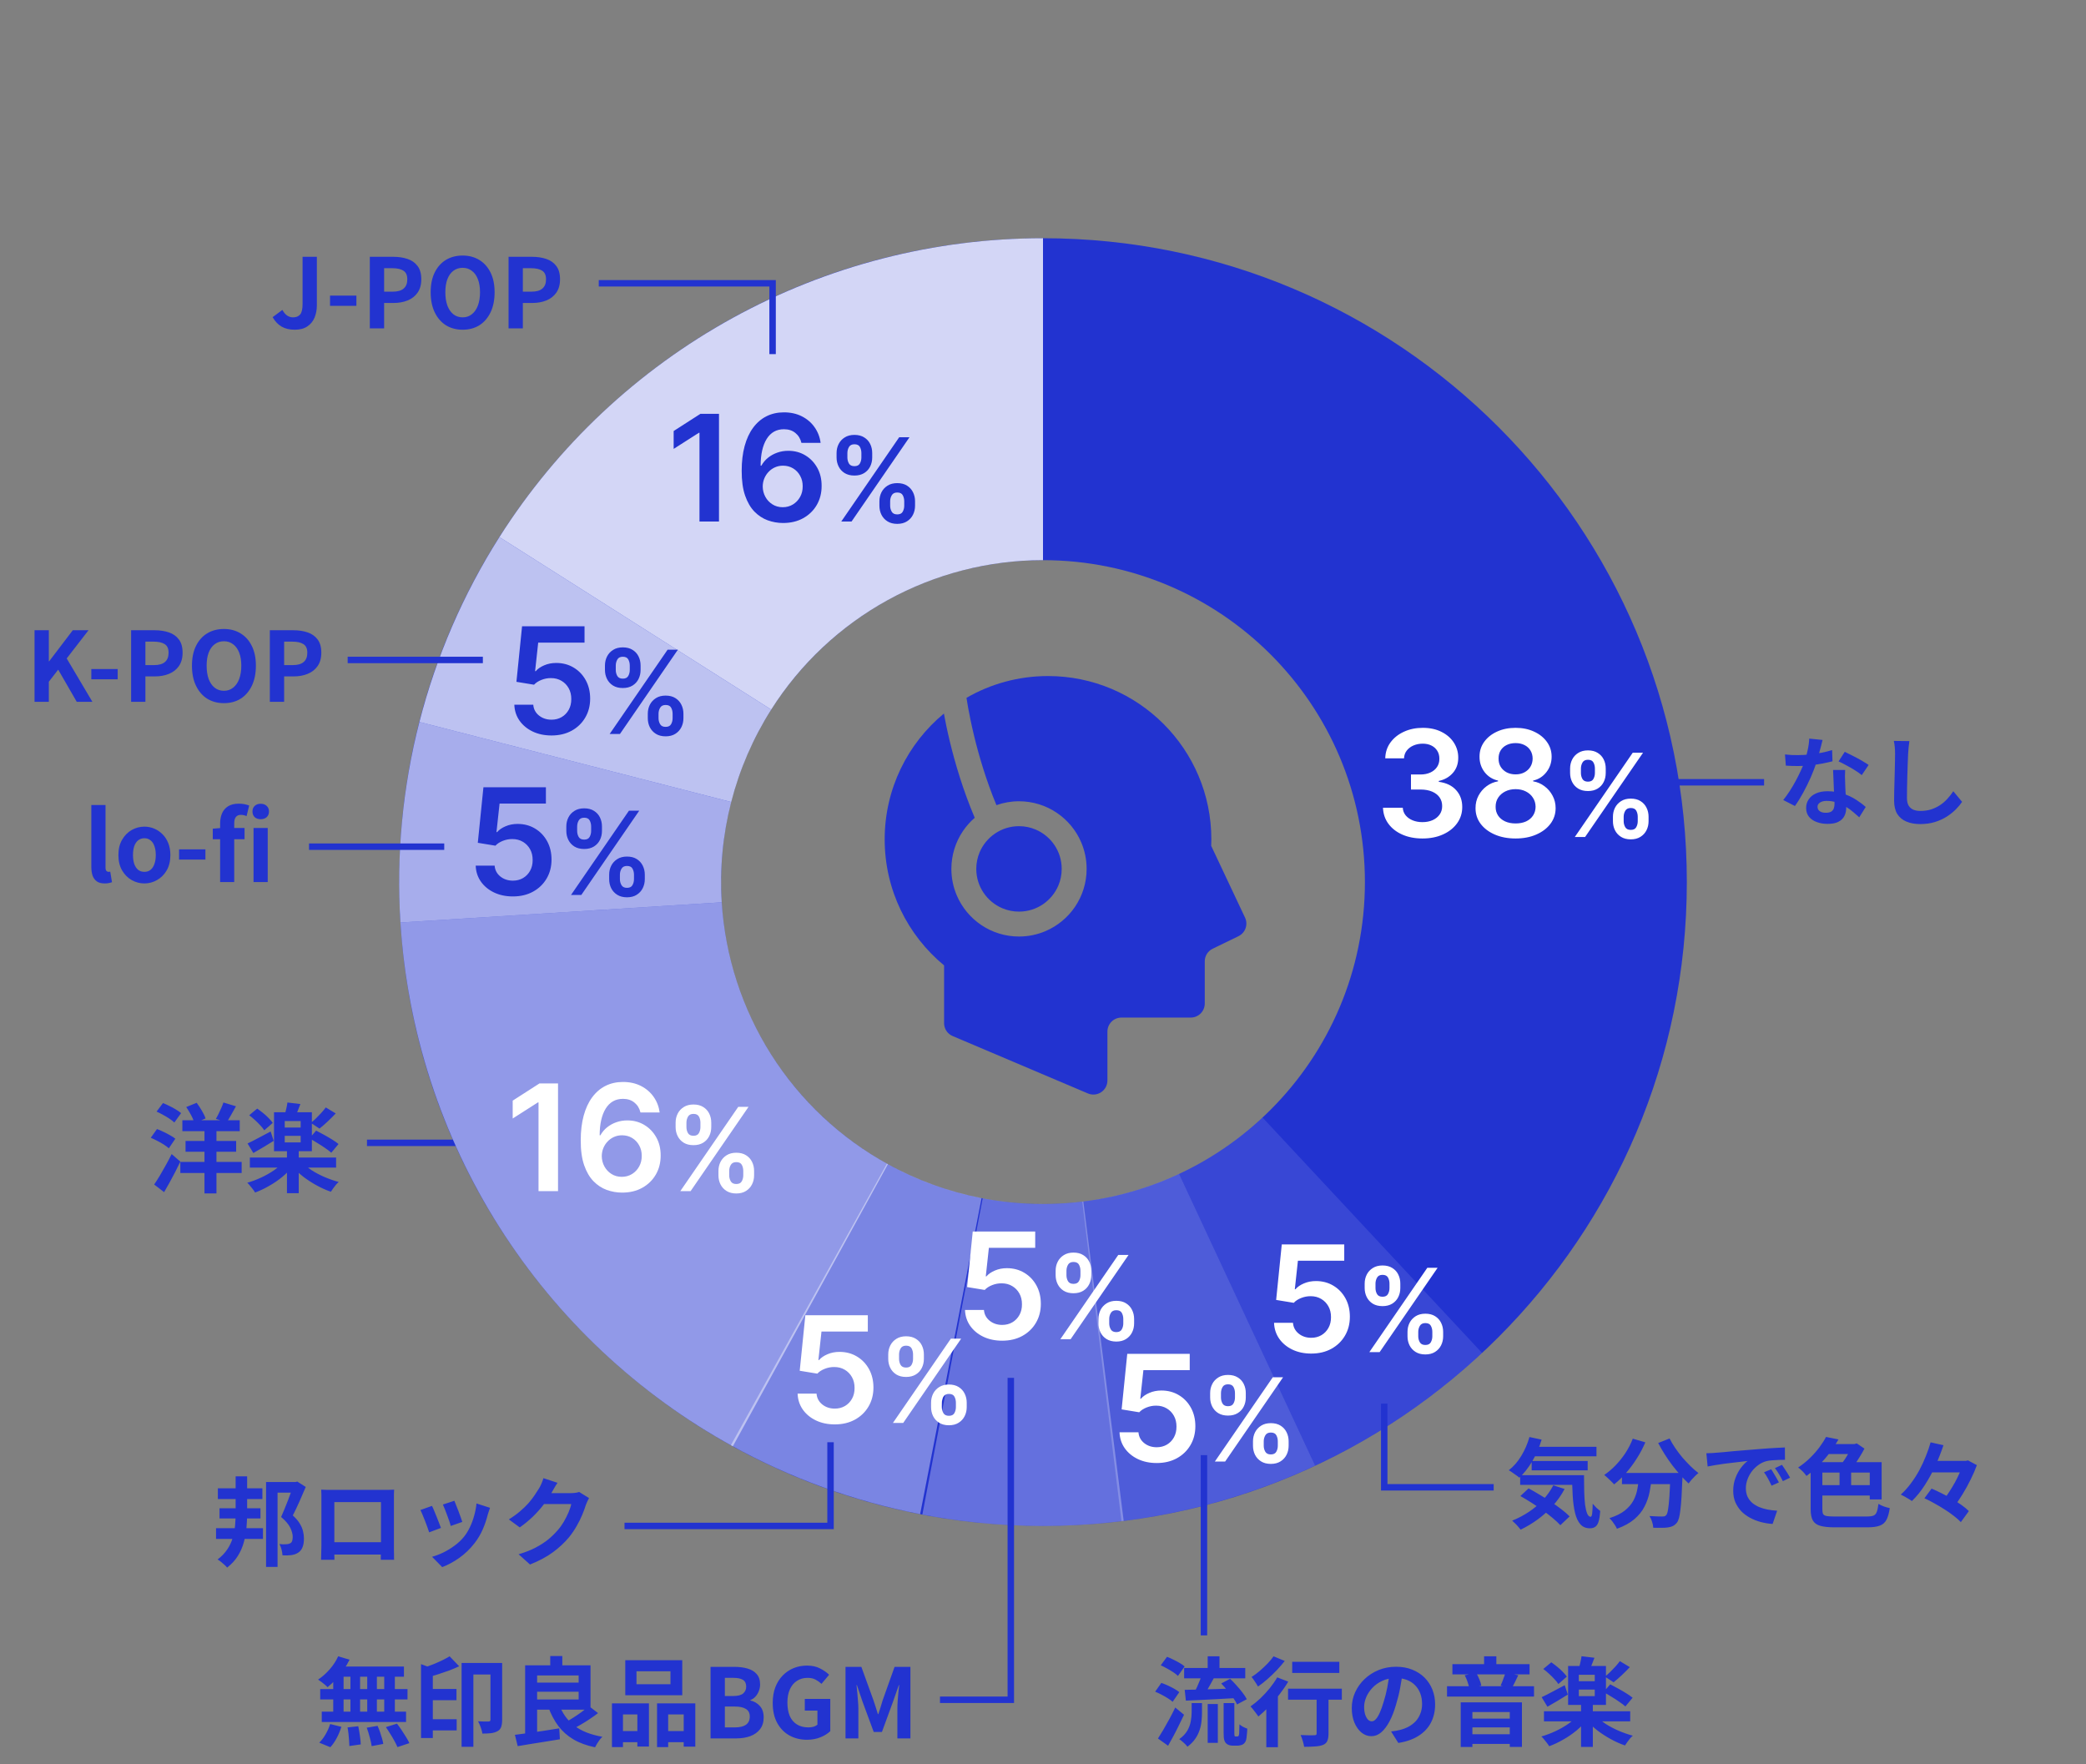
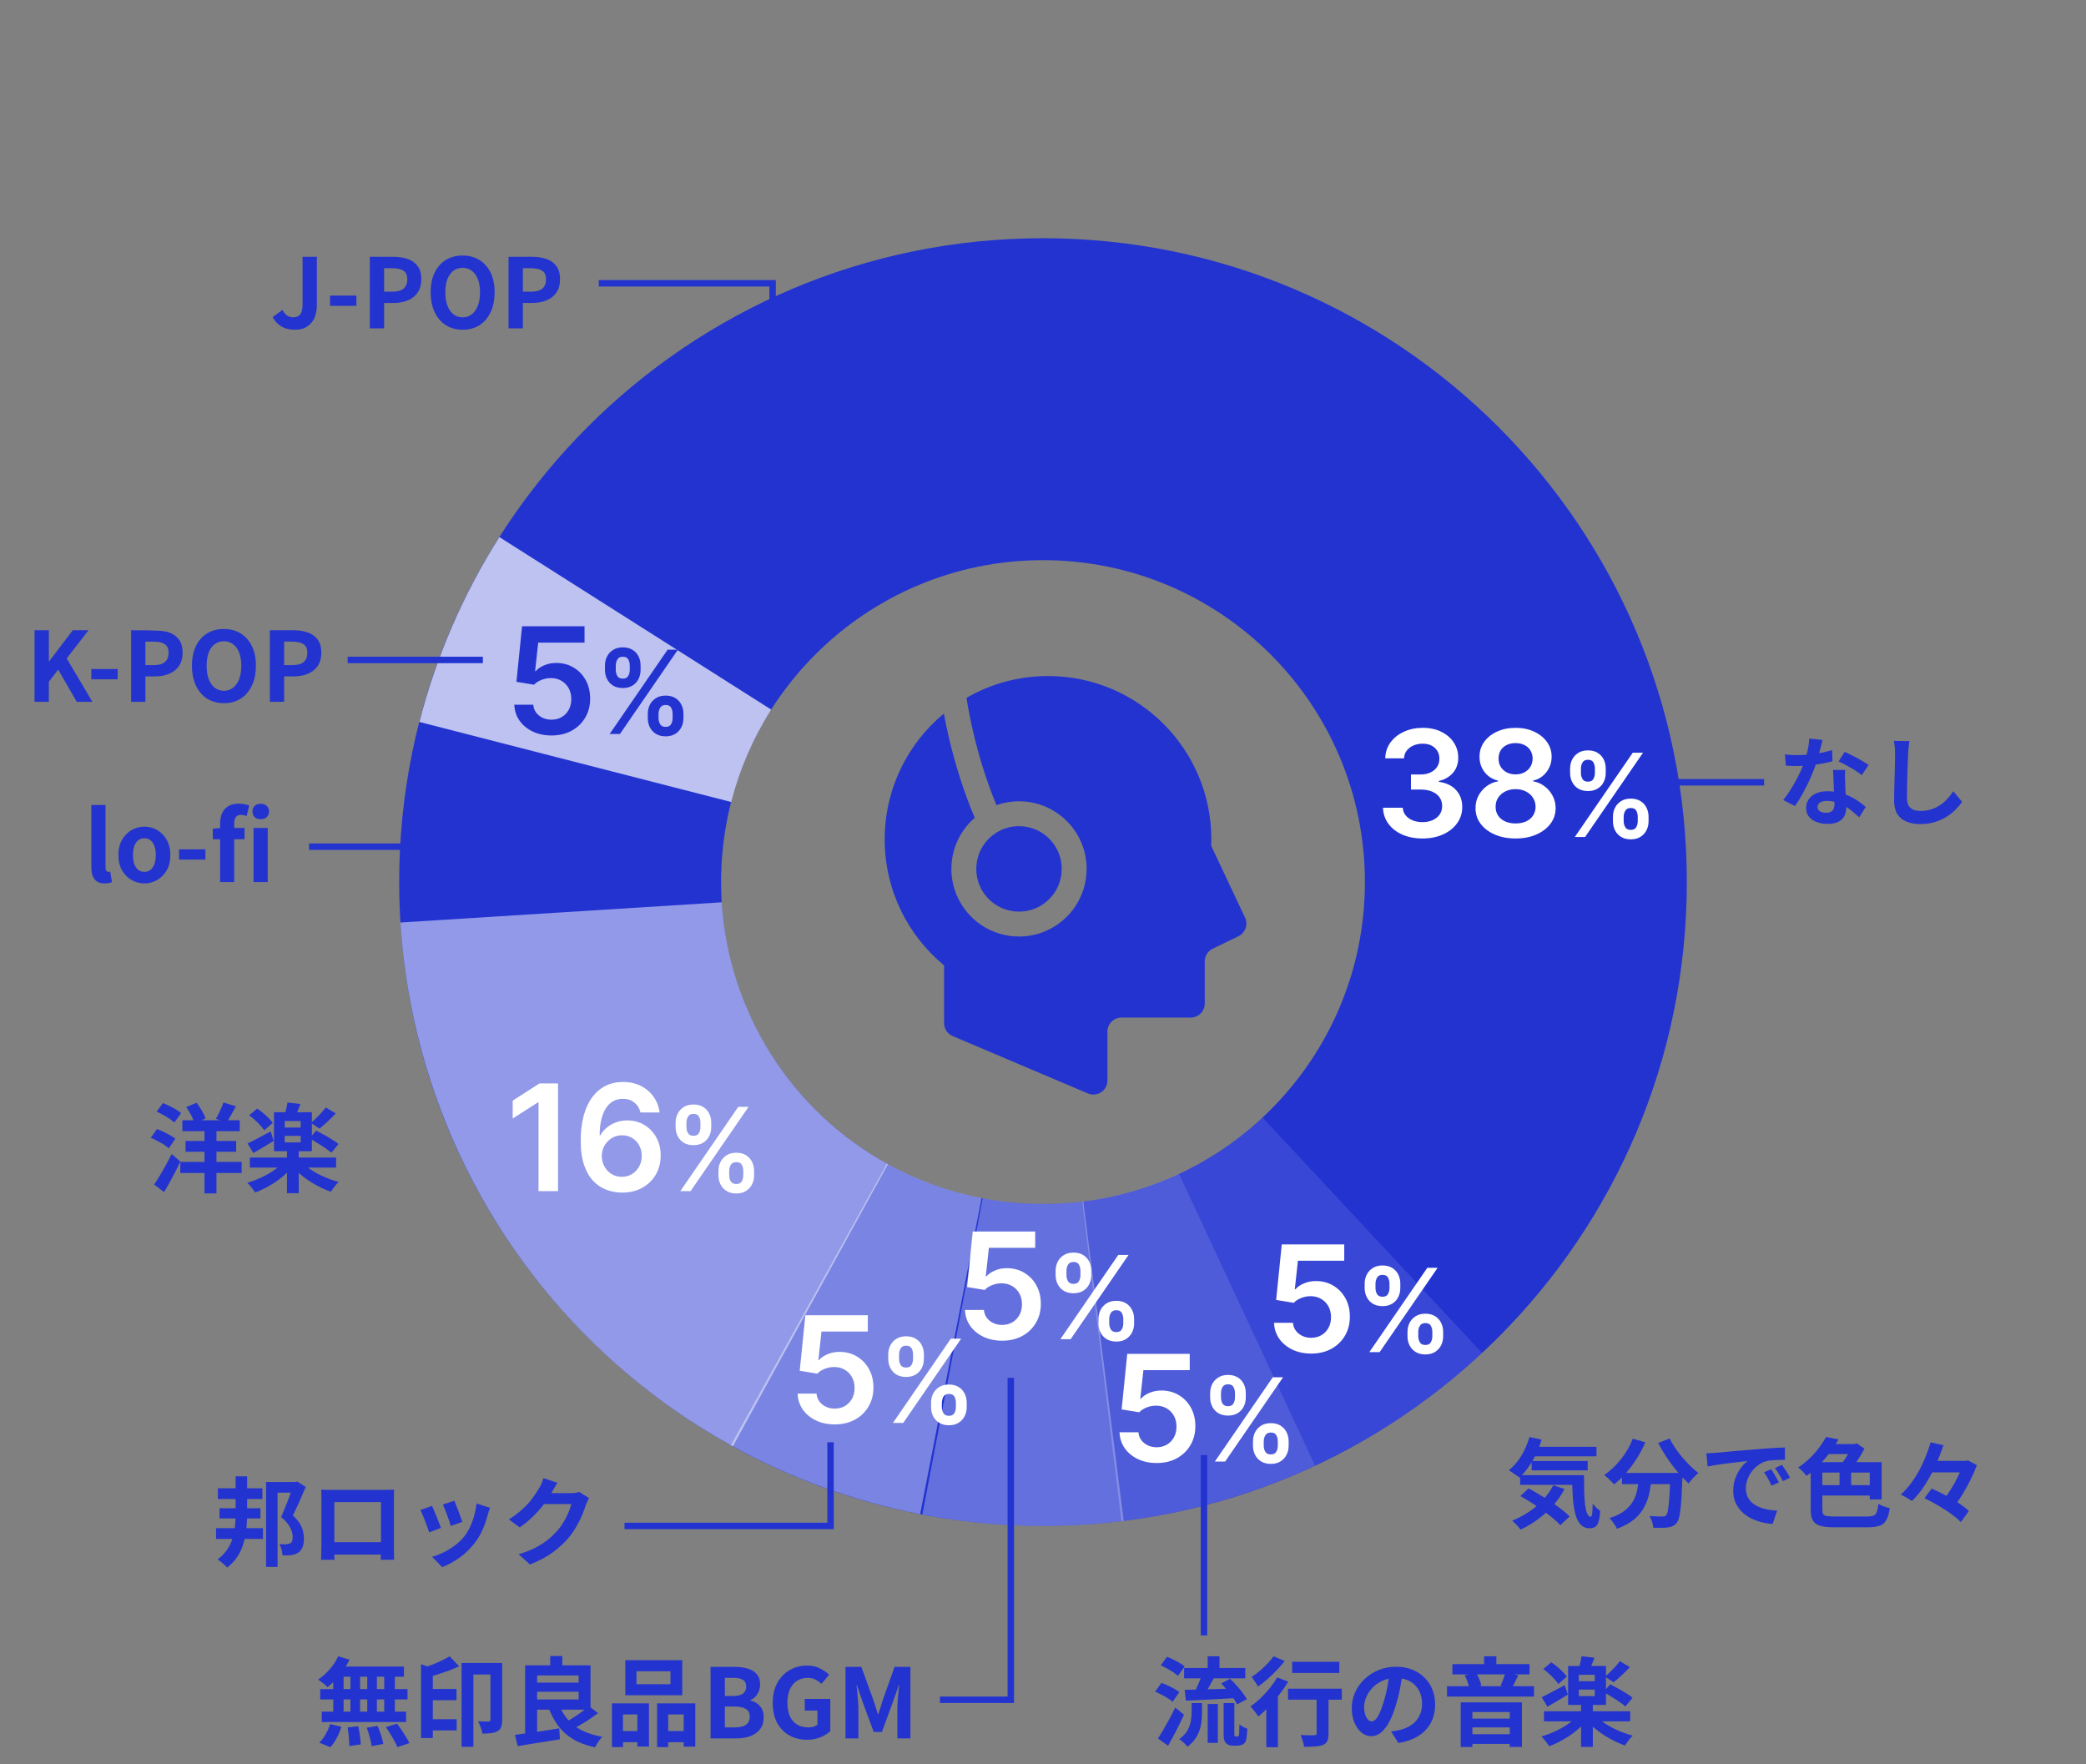
<svg xmlns="http://www.w3.org/2000/svg" width="324" height="274" viewBox="0 0 324 274" fill="none">
  <rect x="0" y="0" width="324" height="274" fill="#808080" stroke="none" />
  <path d="M262 137C262 192.228 217.228 237 162 237C106.772 237 62 192.228 62 137C62 81.772 106.772 37 162 37C217.228 37 262 81.772 262 137ZM112 137C112 164.614 134.386 187 162 187C189.614 187 212 164.614 212 137C212 109.386 189.614 87 162 87C134.386 87 112 109.386 112 137Z" fill="#2233D0" />
-   <path opacity="0.8" d="M162 37C145.156 37 128.585 41.255 113.825 49.369C99.064 57.484 86.593 69.195 77.567 83.417L119.784 110.209C124.296 103.098 130.532 97.242 137.912 93.185C145.293 89.127 153.578 87 162 87L162 37Z" fill="white" />
  <path opacity="0.7" d="M77.567 83.417C71.945 92.277 67.751 101.967 65.142 112.131L113.571 124.565C114.876 119.484 116.972 114.639 119.784 110.209L77.567 83.417Z" fill="white" />
-   <path opacity="0.6" d="M65.142 112.131C62.532 122.295 61.538 132.806 62.197 143.279L112.099 140.14C111.769 134.903 112.266 129.647 113.571 124.566L65.142 112.131Z" fill="white" />
  <path opacity="0.4" d="M113.519 224.462C122.697 229.549 132.618 233.16 142.919 235.163L152.46 186.081C147.309 185.08 142.348 183.275 137.76 180.731L113.519 224.462Z" fill="white" />
  <path opacity="0.3" d="M143.262 235.229C153.57 237.195 164.122 237.527 174.533 236.211L168.267 186.606C163.061 187.263 157.785 187.098 152.631 186.114L143.262 235.229Z" fill="white" />
  <path opacity="0.2" d="M174.187 236.255C184.602 234.976 194.751 232.066 204.262 227.631L183.131 182.315C178.376 184.533 173.301 185.988 168.093 186.627L174.187 236.255Z" fill="white" />
  <path opacity="0.1" d="M204.262 227.631C213.772 223.196 222.525 217.292 230.2 210.135L196.1 173.568C192.263 177.146 187.886 180.098 183.131 182.315L204.262 227.631Z" fill="white" />
-   <path d="M5.365 109V97.885H7.585V102.715H7.63L11.305 97.885H13.75L10.36 102.265L14.35 109H11.92L9.04 104.005L7.585 105.88V109H5.365ZM14.183 105.505V103.915H18.278V105.505H14.183ZM20.365 109V97.885H24.01C24.83 97.885 25.565 97.995 26.215 98.215C26.875 98.435 27.395 98.8 27.775 99.31C28.165 99.81 28.36 100.5 28.36 101.38C28.36 102.22 28.165 102.915 27.775 103.465C27.395 104.005 26.88 104.405 26.23 104.665C25.59 104.925 24.87 105.055 24.07 105.055H22.585V109H20.365ZM22.585 103.3H23.92C24.68 103.3 25.245 103.14 25.615 102.82C25.995 102.5 26.185 102.02 26.185 101.38C26.185 100.74 25.985 100.295 25.585 100.045C25.195 99.785 24.615 99.655 23.845 99.655H22.585V103.3ZM34.78 109.21C33.8 109.21 32.935 108.98 32.185 108.52C31.445 108.05 30.865 107.38 30.445 106.51C30.025 105.64 29.815 104.6 29.815 103.39C29.815 102.19 30.025 101.165 30.445 100.315C30.865 99.465 31.445 98.815 32.185 98.365C32.935 97.915 33.8 97.69 34.78 97.69C35.77 97.69 36.635 97.92 37.375 98.38C38.115 98.83 38.695 99.48 39.115 100.33C39.535 101.17 39.745 102.19 39.745 103.39C39.745 104.6 39.535 105.64 39.115 106.51C38.695 107.38 38.115 108.05 37.375 108.52C36.635 108.98 35.77 109.21 34.78 109.21ZM34.78 107.29C35.33 107.29 35.805 107.13 36.205 106.81C36.615 106.49 36.93 106.04 37.15 105.46C37.37 104.87 37.48 104.18 37.48 103.39C37.48 102.6 37.37 101.925 37.15 101.365C36.93 100.795 36.615 100.36 36.205 100.06C35.805 99.75 35.33 99.595 34.78 99.595C34.23 99.595 33.75 99.75 33.34 100.06C32.94 100.36 32.63 100.795 32.41 101.365C32.2 101.925 32.095 102.6 32.095 103.39C32.095 104.18 32.2 104.87 32.41 105.46C32.63 106.04 32.94 106.49 33.34 106.81C33.75 107.13 34.23 107.29 34.78 107.29ZM41.913 109V97.885H45.558C46.378 97.885 47.113 97.995 47.763 98.215C48.423 98.435 48.943 98.8 49.323 99.31C49.713 99.81 49.908 100.5 49.908 101.38C49.908 102.22 49.713 102.915 49.323 103.465C48.943 104.005 48.428 104.405 47.778 104.665C47.138 104.925 46.418 105.055 45.618 105.055H44.133V109H41.913ZM44.133 103.3H45.468C46.228 103.3 46.793 103.14 47.163 102.82C47.543 102.5 47.733 102.02 47.733 101.38C47.733 100.74 47.533 100.295 47.133 100.045C46.743 99.785 46.163 99.655 45.393 99.655H44.133V103.3Z" fill="#2233D0" />
+   <path d="M5.365 109V97.885H7.585V102.715H7.63L11.305 97.885H13.75L10.36 102.265L14.35 109H11.92L9.04 104.005L7.585 105.88V109H5.365ZM14.183 105.505V103.915H18.278V105.505H14.183ZM20.365 109V97.885C24.83 97.885 25.565 97.995 26.215 98.215C26.875 98.435 27.395 98.8 27.775 99.31C28.165 99.81 28.36 100.5 28.36 101.38C28.36 102.22 28.165 102.915 27.775 103.465C27.395 104.005 26.88 104.405 26.23 104.665C25.59 104.925 24.87 105.055 24.07 105.055H22.585V109H20.365ZM22.585 103.3H23.92C24.68 103.3 25.245 103.14 25.615 102.82C25.995 102.5 26.185 102.02 26.185 101.38C26.185 100.74 25.985 100.295 25.585 100.045C25.195 99.785 24.615 99.655 23.845 99.655H22.585V103.3ZM34.78 109.21C33.8 109.21 32.935 108.98 32.185 108.52C31.445 108.05 30.865 107.38 30.445 106.51C30.025 105.64 29.815 104.6 29.815 103.39C29.815 102.19 30.025 101.165 30.445 100.315C30.865 99.465 31.445 98.815 32.185 98.365C32.935 97.915 33.8 97.69 34.78 97.69C35.77 97.69 36.635 97.92 37.375 98.38C38.115 98.83 38.695 99.48 39.115 100.33C39.535 101.17 39.745 102.19 39.745 103.39C39.745 104.6 39.535 105.64 39.115 106.51C38.695 107.38 38.115 108.05 37.375 108.52C36.635 108.98 35.77 109.21 34.78 109.21ZM34.78 107.29C35.33 107.29 35.805 107.13 36.205 106.81C36.615 106.49 36.93 106.04 37.15 105.46C37.37 104.87 37.48 104.18 37.48 103.39C37.48 102.6 37.37 101.925 37.15 101.365C36.93 100.795 36.615 100.36 36.205 100.06C35.805 99.75 35.33 99.595 34.78 99.595C34.23 99.595 33.75 99.75 33.34 100.06C32.94 100.36 32.63 100.795 32.41 101.365C32.2 101.925 32.095 102.6 32.095 103.39C32.095 104.18 32.2 104.87 32.41 105.46C32.63 106.04 32.94 106.49 33.34 106.81C33.75 107.13 34.23 107.29 34.78 107.29ZM41.913 109V97.885H45.558C46.378 97.885 47.113 97.995 47.763 98.215C48.423 98.435 48.943 98.8 49.323 99.31C49.713 99.81 49.908 100.5 49.908 101.38C49.908 102.22 49.713 102.915 49.323 103.465C48.943 104.005 48.428 104.405 47.778 104.665C47.138 104.925 46.418 105.055 45.618 105.055H44.133V109H41.913ZM44.133 103.3H45.468C46.228 103.3 46.793 103.14 47.163 102.82C47.543 102.5 47.733 102.02 47.733 101.38C47.733 100.74 47.533 100.295 47.133 100.045C46.743 99.785 46.163 99.655 45.393 99.655H44.133V103.3Z" fill="#2233D0" />
  <path d="M16.27 137.21C15.75 137.21 15.34 137.105 15.04 136.895C14.74 136.675 14.52 136.375 14.38 135.995C14.25 135.605 14.185 135.155 14.185 134.645V125.03H16.39V134.735C16.39 134.985 16.435 135.16 16.525 135.26C16.625 135.36 16.725 135.41 16.825 135.41C16.875 135.41 16.92 135.41 16.96 135.41C17 135.4 17.055 135.39 17.125 135.38L17.395 137.015C17.265 137.065 17.105 137.11 16.915 137.15C16.735 137.19 16.52 137.21 16.27 137.21ZM22.426 137.21C21.726 137.21 21.066 137.035 20.446 136.685C19.836 136.335 19.341 135.835 18.961 135.185C18.581 134.525 18.391 133.73 18.391 132.8C18.391 131.87 18.581 131.08 18.961 130.43C19.341 129.77 19.836 129.265 20.446 128.915C21.066 128.565 21.726 128.39 22.426 128.39C22.956 128.39 23.461 128.49 23.941 128.69C24.421 128.89 24.851 129.18 25.231 129.56C25.611 129.93 25.911 130.39 26.131 130.94C26.351 131.48 26.461 132.1 26.461 132.8C26.461 133.73 26.271 134.525 25.891 135.185C25.511 135.835 25.011 136.335 24.391 136.685C23.781 137.035 23.126 137.21 22.426 137.21ZM22.426 135.41C22.806 135.41 23.126 135.305 23.386 135.095C23.656 134.875 23.856 134.57 23.986 134.18C24.126 133.79 24.196 133.33 24.196 132.8C24.196 132.27 24.126 131.81 23.986 131.42C23.856 131.03 23.656 130.73 23.386 130.52C23.126 130.3 22.806 130.19 22.426 130.19C22.046 130.19 21.721 130.3 21.451 130.52C21.191 130.73 20.991 131.03 20.851 131.42C20.721 131.81 20.656 132.27 20.656 132.8C20.656 133.33 20.721 133.79 20.851 134.18C20.991 134.57 21.191 134.875 21.451 135.095C21.721 135.305 22.046 135.41 22.426 135.41ZM27.812 133.505V131.915H31.907V133.505H27.812ZM34.189 137V127.925C34.189 127.345 34.284 126.82 34.474 126.35C34.674 125.88 34.984 125.51 35.404 125.24C35.834 124.96 36.399 124.82 37.099 124.82C37.439 124.82 37.744 124.85 38.014 124.91C38.284 124.97 38.514 125.035 38.704 125.105L38.299 126.755C38.019 126.625 37.719 126.56 37.399 126.56C37.079 126.56 36.829 126.665 36.649 126.875C36.469 127.085 36.379 127.42 36.379 127.88V137H34.189ZM33.049 130.34V128.705L34.309 128.6H37.984V130.34H33.049ZM39.379 137V128.6H41.584V137H39.379ZM40.489 127.235C40.109 127.235 39.799 127.13 39.559 126.92C39.329 126.7 39.214 126.405 39.214 126.035C39.214 125.675 39.329 125.385 39.559 125.165C39.799 124.945 40.109 124.835 40.489 124.835C40.869 124.835 41.179 124.945 41.419 125.165C41.659 125.385 41.779 125.675 41.779 126.035C41.779 126.405 41.659 126.7 41.419 126.92C41.179 127.13 40.869 127.235 40.489 127.235Z" fill="#2233D0" />
  <path d="M45.78 51.21C44.98 51.21 44.3 51.05 43.74 50.73C43.18 50.4 42.715 49.91 42.345 49.26L43.86 48.135C44.08 48.535 44.33 48.83 44.61 49.02C44.89 49.2 45.19 49.29 45.51 49.29C46 49.29 46.37 49.14 46.62 48.84C46.87 48.54 46.995 48.005 46.995 47.235V39.885H49.215V47.415C49.215 48.115 49.095 48.755 48.855 49.335C48.615 49.905 48.24 50.36 47.73 50.7C47.23 51.04 46.58 51.21 45.78 51.21ZM51.26 47.505V45.915H55.355V47.505H51.26ZM57.442 51V39.885H61.087C61.907 39.885 62.642 39.995 63.292 40.215C63.952 40.435 64.472 40.8 64.852 41.31C65.242 41.81 65.437 42.5 65.437 43.38C65.437 44.22 65.242 44.915 64.852 45.465C64.472 46.005 63.957 46.405 63.307 46.665C62.667 46.925 61.947 47.055 61.147 47.055H59.662V51H57.442ZM59.662 45.3H60.997C61.757 45.3 62.322 45.14 62.692 44.82C63.072 44.5 63.262 44.02 63.262 43.38C63.262 42.74 63.062 42.295 62.662 42.045C62.272 41.785 61.692 41.655 60.922 41.655H59.662V45.3ZM71.857 51.21C70.877 51.21 70.012 50.98 69.262 50.52C68.522 50.05 67.942 49.38 67.522 48.51C67.102 47.64 66.892 46.6 66.892 45.39C66.892 44.19 67.102 43.165 67.522 42.315C67.942 41.465 68.522 40.815 69.262 40.365C70.012 39.915 70.877 39.69 71.857 39.69C72.847 39.69 73.712 39.92 74.452 40.38C75.192 40.83 75.772 41.48 76.192 42.33C76.612 43.17 76.822 44.19 76.822 45.39C76.822 46.6 76.612 47.64 76.192 48.51C75.772 49.38 75.192 50.05 74.452 50.52C73.712 50.98 72.847 51.21 71.857 51.21ZM71.857 49.29C72.407 49.29 72.882 49.13 73.282 48.81C73.692 48.49 74.007 48.04 74.227 47.46C74.447 46.87 74.557 46.18 74.557 45.39C74.557 44.6 74.447 43.925 74.227 43.365C74.007 42.795 73.692 42.36 73.282 42.06C72.882 41.75 72.407 41.595 71.857 41.595C71.307 41.595 70.827 41.75 70.417 42.06C70.017 42.36 69.707 42.795 69.487 43.365C69.277 43.925 69.172 44.6 69.172 45.39C69.172 46.18 69.277 46.87 69.487 47.46C69.707 48.04 70.017 48.49 70.417 48.81C70.827 49.13 71.307 49.29 71.857 49.29ZM78.99 51V39.885H82.635C83.455 39.885 84.19 39.995 84.84 40.215C85.5 40.435 86.02 40.8 86.4 41.31C86.79 41.81 86.985 42.5 86.985 43.38C86.985 44.22 86.79 44.915 86.4 45.465C86.02 46.005 85.505 46.405 84.855 46.665C84.215 46.925 83.495 47.055 82.695 47.055H81.21V51H78.99ZM81.21 45.3H82.545C83.305 45.3 83.87 45.14 84.24 44.82C84.62 44.5 84.81 44.02 84.81 43.38C84.81 42.74 84.61 42.295 84.21 42.045C83.82 41.785 83.24 41.655 82.47 41.655H81.21V45.3Z" fill="#2233D0" />
  <path d="M277.245 117.175C277.565 117.215 277.905 117.245 278.265 117.265C278.635 117.275 278.96 117.28 279.24 117.28C279.86 117.28 280.485 117.245 281.115 117.175C281.755 117.105 282.37 117.015 282.96 116.905C283.55 116.785 284.085 116.65 284.565 116.5L284.625 118.24C284.195 118.35 283.68 118.465 283.08 118.585C282.49 118.695 281.865 118.79 281.205 118.87C280.545 118.94 279.895 118.975 279.255 118.975C278.955 118.975 278.65 118.97 278.34 118.96C278.03 118.95 277.71 118.935 277.38 118.915L277.245 117.175ZM283.08 114.925C283.02 115.175 282.94 115.5 282.84 115.9C282.74 116.3 282.625 116.72 282.495 117.16C282.375 117.6 282.245 118.035 282.105 118.465C281.885 119.185 281.595 119.95 281.235 120.76C280.875 121.57 280.485 122.36 280.065 123.13C279.645 123.9 279.22 124.585 278.79 125.185L276.975 124.255C277.315 123.835 277.65 123.37 277.98 122.86C278.31 122.35 278.62 121.825 278.91 121.285C279.2 120.745 279.46 120.225 279.69 119.725C279.93 119.215 280.12 118.755 280.26 118.345C280.45 117.815 280.615 117.225 280.755 116.575C280.905 115.915 280.99 115.295 281.01 114.715L283.08 114.925ZM286.59 119.59C286.57 119.91 286.56 120.23 286.56 120.55C286.57 120.86 286.58 121.18 286.59 121.51C286.6 121.74 286.61 122.035 286.62 122.395C286.64 122.745 286.66 123.12 286.68 123.52C286.7 123.91 286.715 124.285 286.725 124.645C286.745 124.995 286.755 125.275 286.755 125.485C286.755 125.945 286.66 126.365 286.47 126.745C286.28 127.115 285.975 127.41 285.555 127.63C285.145 127.85 284.58 127.96 283.86 127.96C283.24 127.96 282.68 127.865 282.18 127.675C281.68 127.495 281.28 127.225 280.98 126.865C280.68 126.495 280.53 126.035 280.53 125.485C280.53 124.995 280.66 124.555 280.92 124.165C281.18 123.765 281.555 123.455 282.045 123.235C282.545 123.005 283.145 122.89 283.845 122.89C284.725 122.89 285.535 123.015 286.275 123.265C287.015 123.505 287.68 123.815 288.27 124.195C288.86 124.575 289.365 124.955 289.785 125.335L288.78 126.94C288.51 126.7 288.2 126.43 287.85 126.13C287.51 125.83 287.125 125.55 286.695 125.29C286.275 125.03 285.815 124.815 285.315 124.645C284.825 124.475 284.295 124.39 283.725 124.39C283.295 124.39 282.95 124.475 282.69 124.645C282.43 124.815 282.3 125.035 282.3 125.305C282.3 125.585 282.41 125.81 282.63 125.98C282.86 126.15 283.18 126.235 283.59 126.235C283.93 126.235 284.2 126.18 284.4 126.07C284.6 125.95 284.74 125.785 284.82 125.575C284.9 125.355 284.94 125.11 284.94 124.84C284.94 124.61 284.93 124.285 284.91 123.865C284.89 123.445 284.865 122.98 284.835 122.47C284.815 121.96 284.795 121.45 284.775 120.94C284.755 120.43 284.735 119.98 284.715 119.59H286.59ZM289.17 120.385C288.88 120.145 288.52 119.89 288.09 119.62C287.66 119.35 287.215 119.095 286.755 118.855C286.305 118.605 285.91 118.405 285.57 118.255L286.53 116.77C286.8 116.89 287.105 117.04 287.445 117.22C287.795 117.39 288.145 117.57 288.495 117.76C288.855 117.95 289.185 118.14 289.485 118.33C289.795 118.51 290.045 118.67 290.235 118.81L289.17 120.385ZM296.565 115.105C296.525 115.415 296.485 115.75 296.445 116.11C296.415 116.47 296.39 116.8 296.37 117.1C296.36 117.51 296.34 118.01 296.31 118.6C296.29 119.18 296.27 119.79 296.25 120.43C296.24 121.07 296.225 121.7 296.205 122.32C296.195 122.94 296.19 123.48 296.19 123.94C296.19 124.44 296.28 124.84 296.46 125.14C296.65 125.43 296.9 125.64 297.21 125.77C297.52 125.89 297.87 125.95 298.26 125.95C298.88 125.95 299.445 125.87 299.955 125.71C300.465 125.54 300.93 125.315 301.35 125.035C301.77 124.755 302.145 124.43 302.475 124.06C302.815 123.69 303.12 123.3 303.39 122.89L304.755 124.54C304.515 124.9 304.2 125.28 303.81 125.68C303.42 126.08 302.955 126.455 302.415 126.805C301.885 127.155 301.27 127.44 300.57 127.66C299.87 127.88 299.095 127.99 298.245 127.99C297.425 127.99 296.71 127.86 296.1 127.6C295.5 127.35 295.03 126.96 294.69 126.43C294.36 125.89 294.195 125.195 294.195 124.345C294.195 123.935 294.2 123.47 294.21 122.95C294.22 122.42 294.235 121.87 294.255 121.3C294.275 120.73 294.29 120.175 294.3 119.635C294.31 119.085 294.32 118.59 294.33 118.15C294.34 117.71 294.345 117.36 294.345 117.1C294.345 116.74 294.33 116.39 294.3 116.05C294.27 115.7 294.22 115.375 294.15 115.075L296.565 115.105Z" fill="#2233D0" />
  <path d="M33.84 231.155H40.755V232.82H33.84V231.155ZM33.555 237.35H40.845V239.015H33.555V237.35ZM34.095 234.26H40.455V235.835H34.095V234.26ZM36.6 229.295H38.385V234.965C38.385 235.745 38.35 236.525 38.28 237.305C38.21 238.075 38.07 238.83 37.86 239.57C37.66 240.3 37.355 240.995 36.945 241.655C36.535 242.315 35.98 242.92 35.28 243.47C35.18 243.34 35.04 243.195 34.86 243.035C34.69 242.875 34.51 242.72 34.32 242.57C34.13 242.42 33.955 242.3 33.795 242.21C34.425 241.73 34.925 241.21 35.295 240.65C35.675 240.09 35.955 239.5 36.135 238.88C36.325 238.26 36.45 237.62 36.51 236.96C36.57 236.3 36.6 235.63 36.6 234.95V229.295ZM41.325 230.18H45.93V231.83H43.11V243.365H41.325V230.18ZM45.54 230.18H45.9L46.17 230.105L47.49 230.945C47.19 231.665 46.86 232.425 46.5 233.225C46.15 234.015 45.81 234.73 45.48 235.37C45.97 235.81 46.335 236.24 46.575 236.66C46.825 237.07 46.99 237.465 47.07 237.845C47.16 238.215 47.205 238.57 47.205 238.91C47.215 239.46 47.145 239.92 46.995 240.29C46.855 240.66 46.63 240.945 46.32 241.145C46.17 241.245 46 241.33 45.81 241.4C45.63 241.46 45.43 241.505 45.21 241.535C45.03 241.555 44.82 241.57 44.58 241.58C44.35 241.58 44.115 241.575 43.875 241.565C43.865 241.325 43.82 241.035 43.74 240.695C43.66 240.355 43.545 240.06 43.395 239.81C43.595 239.83 43.78 239.845 43.95 239.855C44.12 239.855 44.275 239.85 44.415 239.84C44.535 239.84 44.65 239.83 44.76 239.81C44.87 239.78 44.97 239.745 45.06 239.705C45.22 239.625 45.325 239.5 45.375 239.33C45.435 239.16 45.465 238.95 45.465 238.7C45.465 238.28 45.34 237.81 45.09 237.29C44.84 236.76 44.365 236.2 43.665 235.61C43.825 235.25 43.995 234.85 44.175 234.41C44.365 233.96 44.545 233.51 44.715 233.06C44.885 232.61 45.04 232.19 45.18 231.8C45.32 231.4 45.44 231.065 45.54 230.795V230.18ZM49.89 231.365C50.2 231.375 50.49 231.385 50.76 231.395C51.04 231.395 51.28 231.395 51.48 231.395C51.64 231.395 51.885 231.395 52.215 231.395C52.555 231.395 52.95 231.395 53.4 231.395C53.85 231.395 54.33 231.395 54.84 231.395C55.35 231.395 55.86 231.395 56.37 231.395C56.89 231.395 57.375 231.395 57.825 231.395C58.275 231.395 58.665 231.395 58.995 231.395C59.335 231.395 59.58 231.395 59.73 231.395C59.92 231.395 60.145 231.395 60.405 231.395C60.675 231.385 60.945 231.375 61.215 231.365C61.205 231.595 61.195 231.84 61.185 232.1C61.185 232.35 61.185 232.59 61.185 232.82C61.185 232.96 61.185 233.18 61.185 233.48C61.185 233.77 61.185 234.12 61.185 234.53C61.185 234.93 61.185 235.36 61.185 235.82C61.185 236.27 61.185 236.725 61.185 237.185C61.185 237.645 61.185 238.08 61.185 238.49C61.185 238.89 61.185 239.24 61.185 239.54C61.185 239.83 61.185 240.04 61.185 240.17C61.185 240.32 61.185 240.51 61.185 240.74C61.195 240.96 61.2 241.185 61.2 241.415C61.2 241.635 61.2 241.83 61.2 242C61.21 242.16 61.215 242.245 61.215 242.255H59.145C59.145 242.235 59.145 242.115 59.145 241.895C59.155 241.665 59.16 241.395 59.16 241.085C59.17 240.775 59.175 240.485 59.175 240.215C59.175 240.085 59.175 239.865 59.175 239.555C59.175 239.245 59.175 238.88 59.175 238.46C59.175 238.04 59.175 237.595 59.175 237.125C59.175 236.655 59.175 236.195 59.175 235.745C59.175 235.295 59.175 234.885 59.175 234.515C59.175 234.145 59.175 233.85 59.175 233.63C59.175 233.41 59.175 233.3 59.175 233.3H51.93C51.93 233.3 51.93 233.41 51.93 233.63C51.93 233.85 51.93 234.145 51.93 234.515C51.93 234.875 51.93 235.285 51.93 235.745C51.93 236.195 51.93 236.655 51.93 237.125C51.93 237.585 51.93 238.03 51.93 238.46C51.93 238.88 51.93 239.245 51.93 239.555C51.93 239.865 51.93 240.085 51.93 240.215C51.93 240.395 51.93 240.6 51.93 240.83C51.93 241.05 51.93 241.265 51.93 241.475C51.94 241.685 51.945 241.86 51.945 242C51.945 242.15 51.945 242.235 51.945 242.255H49.875C49.875 242.235 49.875 242.15 49.875 242C49.885 241.85 49.89 241.665 49.89 241.445C49.9 241.225 49.905 241 49.905 240.77C49.915 240.54 49.92 240.335 49.92 240.155C49.92 240.025 49.92 239.815 49.92 239.525C49.92 239.225 49.92 238.87 49.92 238.46C49.92 238.05 49.92 237.62 49.92 237.17C49.92 236.71 49.92 236.25 49.92 235.79C49.92 235.33 49.92 234.9 49.92 234.5C49.92 234.09 49.92 233.74 49.92 233.45C49.92 233.16 49.92 232.95 49.92 232.82C49.92 232.61 49.92 232.37 49.92 232.1C49.92 231.82 49.91 231.575 49.89 231.365ZM59.925 239.525V241.445H50.91V239.525H59.925ZM70.575 233.09C70.645 233.25 70.735 233.48 70.845 233.78C70.965 234.07 71.09 234.385 71.22 234.725C71.35 235.055 71.465 235.37 71.565 235.67C71.665 235.97 71.745 236.205 71.805 236.375L70.005 237.005C69.965 236.815 69.895 236.575 69.795 236.285C69.695 235.995 69.585 235.69 69.465 235.37C69.345 235.04 69.225 234.725 69.105 234.425C68.985 234.125 68.88 233.875 68.79 233.675L70.575 233.09ZM76.11 234.185C76.03 234.425 75.96 234.63 75.9 234.8C75.85 234.97 75.8 235.13 75.75 235.28C75.56 236.04 75.3 236.8 74.97 237.56C74.64 238.31 74.22 239.015 73.71 239.675C73.01 240.575 72.215 241.34 71.325 241.97C70.445 242.59 69.565 243.065 68.685 243.395L67.11 241.79C67.66 241.64 68.24 241.42 68.85 241.13C69.46 240.83 70.05 240.47 70.62 240.05C71.19 239.63 71.68 239.165 72.09 238.655C72.43 238.225 72.73 237.735 72.99 237.185C73.26 236.625 73.48 236.03 73.65 235.4C73.83 234.76 73.95 234.13 74.01 233.51L76.11 234.185ZM67.095 233.885C67.195 234.075 67.305 234.32 67.425 234.62C67.555 234.92 67.685 235.235 67.815 235.565C67.945 235.895 68.07 236.215 68.19 236.525C68.32 236.835 68.42 237.095 68.49 237.305L66.66 237.995C66.6 237.795 66.51 237.535 66.39 237.215C66.28 236.895 66.155 236.56 66.015 236.21C65.875 235.85 65.74 235.52 65.61 235.22C65.49 234.92 65.385 234.69 65.295 234.53L67.095 233.885ZM91.485 232.67C91.405 232.81 91.32 232.98 91.23 233.18C91.14 233.37 91.06 233.56 90.99 233.75C90.86 234.19 90.675 234.695 90.435 235.265C90.205 235.825 89.915 236.41 89.565 237.02C89.225 237.62 88.83 238.2 88.38 238.76C87.66 239.62 86.82 240.4 85.86 241.1C84.91 241.8 83.73 242.43 82.32 242.99L80.55 241.4C81.57 241.1 82.45 240.755 83.19 240.365C83.93 239.975 84.575 239.56 85.125 239.12C85.675 238.67 86.165 238.195 86.595 237.695C86.945 237.305 87.265 236.865 87.555 236.375C87.845 235.875 88.095 235.38 88.305 234.89C88.515 234.4 88.655 233.97 88.725 233.6H83.67L84.36 231.905C84.5 231.905 84.715 231.905 85.005 231.905C85.305 231.905 85.64 231.905 86.01 231.905C86.39 231.905 86.76 231.905 87.12 231.905C87.49 231.905 87.81 231.905 88.08 231.905C88.36 231.905 88.55 231.905 88.65 231.905C88.88 231.905 89.11 231.89 89.34 231.86C89.58 231.83 89.785 231.785 89.955 231.725L91.485 232.67ZM86.595 230.3C86.415 230.56 86.24 230.84 86.07 231.14C85.9 231.44 85.77 231.67 85.68 231.83C85.34 232.43 84.92 233.055 84.42 233.705C83.93 234.345 83.37 234.97 82.74 235.58C82.11 236.18 81.44 236.73 80.73 237.23L79.035 235.985C79.695 235.575 80.275 235.155 80.775 234.725C81.285 234.295 81.725 233.87 82.095 233.45C82.465 233.02 82.78 232.61 83.04 232.22C83.31 231.82 83.54 231.465 83.73 231.155C83.85 230.965 83.975 230.72 84.105 230.42C84.235 230.11 84.335 229.83 84.405 229.58L86.595 230.3Z" fill="#2233D0" />
  <path d="M28.01 180.46H37.535V182.185H28.01V180.46ZM28.325 173.995H37.235V175.69H28.325V173.995ZM28.82 177.205H36.68V178.885H28.82V177.205ZM31.76 175.105H33.62V185.35H31.76V175.105ZM28.925 171.94L30.545 171.28C30.825 171.65 31.095 172.06 31.355 172.51C31.625 172.96 31.815 173.36 31.925 173.71L30.2 174.445C30.14 174.215 30.045 173.955 29.915 173.665C29.785 173.375 29.63 173.08 29.45 172.78C29.28 172.48 29.105 172.2 28.925 171.94ZM34.7 171.235L36.65 171.82C36.4 172.29 36.145 172.745 35.885 173.185C35.635 173.625 35.405 174.005 35.195 174.325L33.53 173.77C33.67 173.54 33.81 173.28 33.95 172.99C34.1 172.69 34.24 172.39 34.37 172.09C34.51 171.78 34.62 171.495 34.7 171.235ZM24.32 172.645L25.31 171.325C25.63 171.445 25.965 171.595 26.315 171.775C26.675 171.945 27.015 172.13 27.335 172.33C27.665 172.52 27.93 172.705 28.13 172.885L27.08 174.34C26.89 174.16 26.64 173.965 26.33 173.755C26.02 173.545 25.685 173.345 25.325 173.155C24.975 172.955 24.64 172.785 24.32 172.645ZM23.42 176.71L24.38 175.36C24.7 175.47 25.04 175.615 25.4 175.795C25.76 175.965 26.105 176.145 26.435 176.335C26.765 176.515 27.03 176.69 27.23 176.86L26.225 178.345C26.025 178.165 25.77 177.975 25.46 177.775C25.15 177.575 24.815 177.385 24.455 177.205C24.095 177.015 23.75 176.85 23.42 176.71ZM23.945 183.97C24.205 183.59 24.49 183.145 24.8 182.635C25.11 182.115 25.425 181.565 25.745 180.985C26.075 180.395 26.38 179.815 26.66 179.245L28.01 180.415C27.76 180.935 27.495 181.47 27.215 182.02C26.935 182.56 26.65 183.095 26.36 183.625C26.07 184.155 25.78 184.665 25.49 185.155L23.945 183.97ZM38.81 179.785H52.205V181.345H38.81V179.785ZM44.57 178.585H46.4V185.32H44.57V178.585ZM44.015 180.475L45.485 181.105C45.035 181.695 44.49 182.255 43.85 182.785C43.22 183.305 42.54 183.77 41.81 184.18C41.09 184.6 40.36 184.945 39.62 185.215C39.53 185.055 39.41 184.88 39.26 184.69C39.12 184.51 38.975 184.33 38.825 184.15C38.685 183.97 38.545 183.82 38.405 183.7C39.135 183.49 39.855 183.22 40.565 182.89C41.275 182.56 41.93 182.19 42.53 181.78C43.14 181.36 43.635 180.925 44.015 180.475ZM46.94 180.52C47.33 180.95 47.825 181.365 48.425 181.765C49.035 182.155 49.7 182.505 50.42 182.815C51.15 183.125 51.88 183.38 52.61 183.58C52.47 183.69 52.325 183.835 52.175 184.015C52.025 184.205 51.88 184.395 51.74 184.585C51.6 184.775 51.485 184.945 51.395 185.095C50.665 184.845 49.935 184.52 49.205 184.12C48.475 183.72 47.785 183.275 47.135 182.785C46.495 182.285 45.935 181.76 45.455 181.21L46.94 180.52ZM44.225 176.41V177.43H46.7V176.41H44.225ZM44.225 174.115V175.12H46.7V174.115H44.225ZM42.56 172.75H48.44V178.795H42.56V172.75ZM44.645 171.235L46.655 171.475C46.505 171.875 46.355 172.26 46.205 172.63C46.055 172.99 45.915 173.3 45.785 173.56L44.195 173.275C44.275 172.975 44.36 172.64 44.45 172.27C44.54 171.89 44.605 171.545 44.645 171.235ZM38.705 173.215L39.95 172.18C40.25 172.39 40.555 172.62 40.865 172.87C41.175 173.12 41.46 173.38 41.72 173.65C41.99 173.92 42.205 174.17 42.365 174.4L41.045 175.555C40.905 175.325 40.705 175.075 40.445 174.805C40.195 174.525 39.915 174.245 39.605 173.965C39.305 173.685 39.005 173.435 38.705 173.215ZM48.065 176.8L49.1 175.6C49.47 175.79 49.875 176.005 50.315 176.245C50.755 176.485 51.175 176.73 51.575 176.98C51.985 177.23 52.32 177.465 52.58 177.685L51.455 179.035C51.215 178.815 50.9 178.575 50.51 178.315C50.13 178.045 49.72 177.78 49.28 177.52C48.85 177.25 48.445 177.01 48.065 176.8ZM50.6 172L52.145 172.93C51.745 173.36 51.32 173.785 50.87 174.205C50.42 174.625 50.005 174.985 49.625 175.285L48.275 174.4C48.535 174.2 48.805 173.965 49.085 173.695C49.365 173.415 49.64 173.13 49.91 172.84C50.18 172.54 50.41 172.26 50.6 172ZM38.45 177.595C38.91 177.385 39.455 177.11 40.085 176.77C40.725 176.43 41.375 176.085 42.035 175.735L42.515 177.19C41.995 177.51 41.455 177.84 40.895 178.18C40.335 178.51 39.82 178.81 39.35 179.08L38.45 177.595Z" fill="#2233D0" />
  <path d="M183.92 259.065H193.415V260.67H183.92V259.065ZM187.58 257.25H189.41V259.83H187.58V257.25ZM187.58 264.66H189.155V270.69H187.58V264.66ZM185.09 264.51H186.695V265.995C186.695 266.415 186.67 266.855 186.62 267.315C186.58 267.775 186.48 268.24 186.32 268.71C186.17 269.18 185.945 269.63 185.645 270.06C185.345 270.5 184.94 270.91 184.43 271.29C184.35 271.17 184.235 271.035 184.085 270.885C183.935 270.735 183.775 270.59 183.605 270.45C183.445 270.31 183.295 270.2 183.155 270.12C183.735 269.7 184.16 269.25 184.43 268.77C184.7 268.29 184.875 267.805 184.955 267.315C185.045 266.825 185.09 266.365 185.09 265.935V264.51ZM186.725 259.95L188.615 260.49C188.425 260.84 188.23 261.195 188.03 261.555C187.83 261.915 187.635 262.26 187.445 262.59C187.255 262.91 187.075 263.195 186.905 263.445L185.45 262.935C185.61 262.665 185.77 262.355 185.93 262.005C186.09 261.655 186.24 261.3 186.38 260.94C186.53 260.58 186.645 260.25 186.725 259.95ZM189.68 261.465L191.06 260.745C191.39 261.045 191.72 261.385 192.05 261.765C192.39 262.135 192.7 262.505 192.98 262.875C193.27 263.245 193.495 263.59 193.655 263.91L192.14 264.72C192.01 264.42 191.81 264.08 191.54 263.7C191.27 263.32 190.97 262.935 190.64 262.545C190.32 262.155 190 261.795 189.68 261.465ZM184.01 262.455C184.67 262.445 185.43 262.43 186.29 262.41C187.15 262.38 188.06 262.355 189.02 262.335C189.98 262.305 190.935 262.27 191.885 262.23L191.84 263.745C190.94 263.795 190.03 263.845 189.11 263.895C188.2 263.945 187.325 263.99 186.485 264.03C185.645 264.07 184.88 264.105 184.19 264.135L184.01 262.455ZM180.29 258.645L181.265 257.325C181.575 257.445 181.9 257.59 182.24 257.76C182.59 257.93 182.92 258.105 183.23 258.285C183.55 258.465 183.805 258.645 183.995 258.825L182.96 260.295C182.78 260.115 182.54 259.925 182.24 259.725C181.94 259.525 181.615 259.33 181.265 259.14C180.925 258.95 180.6 258.785 180.29 258.645ZM179.42 262.74L180.38 261.375C180.7 261.485 181.035 261.62 181.385 261.78C181.735 261.94 182.07 262.11 182.39 262.29C182.71 262.47 182.97 262.645 183.17 262.815L182.135 264.315C181.955 264.145 181.71 263.965 181.4 263.775C181.09 263.575 180.76 263.385 180.41 263.205C180.07 263.025 179.74 262.87 179.42 262.74ZM179.855 270.015C180.105 269.625 180.385 269.17 180.695 268.65C181.005 268.12 181.32 267.56 181.64 266.97C181.96 266.38 182.26 265.79 182.54 265.2L183.905 266.325C183.655 266.855 183.39 267.4 183.11 267.96C182.84 268.52 182.56 269.07 182.27 269.61C181.99 270.14 181.71 270.65 181.43 271.14L179.855 270.015ZM190.055 264.51H191.72V269.19C191.72 269.44 191.735 269.585 191.765 269.625C191.785 269.645 191.805 269.665 191.825 269.685C191.855 269.695 191.885 269.7 191.915 269.7C191.955 269.7 191.995 269.7 192.035 269.7C192.085 269.7 192.125 269.7 192.155 269.7C192.195 269.7 192.235 269.695 192.275 269.685C192.315 269.675 192.34 269.66 192.35 269.64C192.4 269.61 192.44 269.48 192.47 269.25C192.48 269.13 192.485 268.945 192.485 268.695C192.495 268.445 192.505 268.15 192.515 267.81C192.655 267.94 192.84 268.07 193.07 268.2C193.31 268.32 193.53 268.415 193.73 268.485C193.72 268.815 193.695 269.15 193.655 269.49C193.625 269.83 193.59 270.08 193.55 270.24C193.45 270.56 193.28 270.79 193.04 270.93C192.94 270.99 192.81 271.035 192.65 271.065C192.5 271.105 192.355 271.125 192.215 271.125C192.105 271.125 191.97 271.125 191.81 271.125C191.66 271.125 191.535 271.125 191.435 271.125C191.265 271.125 191.085 271.095 190.895 271.035C190.705 270.975 190.55 270.88 190.43 270.75C190.3 270.62 190.205 270.445 190.145 270.225C190.085 270.015 190.055 269.655 190.055 269.145V264.51ZM200.705 258.105H208.025V259.83H200.705V258.105ZM204.5 262.785H206.345V269.265C206.345 269.735 206.285 270.105 206.165 270.375C206.055 270.655 205.835 270.865 205.505 271.005C205.175 271.135 204.77 271.215 204.29 271.245C203.81 271.285 203.235 271.305 202.565 271.305C202.525 271.045 202.45 270.735 202.34 270.375C202.24 270.025 202.13 269.725 202.01 269.475C202.3 269.485 202.59 269.495 202.88 269.505C203.17 269.515 203.43 269.52 203.66 269.52C203.89 269.51 204.05 269.505 204.14 269.505C204.28 269.505 204.375 269.485 204.425 269.445C204.475 269.395 204.5 269.32 204.5 269.22V262.785ZM200.06 262.275H208.415V263.985H200.06V262.275ZM196.685 264.045L198.26 262.455L198.485 262.545V271.365H196.685V264.045ZM198.38 260.52L200.09 261.18C199.7 261.84 199.245 262.505 198.725 263.175C198.215 263.835 197.675 264.46 197.105 265.05C196.545 265.64 195.995 266.155 195.455 266.595C195.375 266.465 195.26 266.305 195.11 266.115C194.96 265.915 194.805 265.715 194.645 265.515C194.495 265.315 194.355 265.155 194.225 265.035C194.745 264.675 195.26 264.255 195.77 263.775C196.28 263.285 196.76 262.765 197.21 262.215C197.66 261.655 198.05 261.09 198.38 260.52ZM197.81 257.25L199.55 257.97C199.18 258.44 198.765 258.92 198.305 259.41C197.845 259.89 197.365 260.35 196.865 260.79C196.365 261.23 195.875 261.615 195.395 261.945C195.325 261.805 195.23 261.645 195.11 261.465C194.99 261.275 194.865 261.09 194.735 260.91C194.615 260.73 194.5 260.58 194.39 260.46C194.81 260.2 195.235 259.885 195.665 259.515C196.095 259.145 196.5 258.765 196.88 258.375C197.26 257.975 197.57 257.6 197.81 257.25ZM217.865 259.725C217.765 260.485 217.635 261.295 217.475 262.155C217.315 263.015 217.1 263.885 216.83 264.765C216.54 265.775 216.2 266.645 215.81 267.375C215.42 268.105 214.99 268.67 214.52 269.07C214.06 269.46 213.555 269.655 213.005 269.655C212.455 269.655 211.945 269.47 211.475 269.1C211.015 268.72 210.645 268.2 210.365 267.54C210.095 266.88 209.96 266.13 209.96 265.29C209.96 264.42 210.135 263.6 210.485 262.83C210.835 262.06 211.32 261.38 211.94 260.79C212.57 260.19 213.3 259.72 214.13 259.38C214.97 259.04 215.875 258.87 216.845 258.87C217.775 258.87 218.61 259.02 219.35 259.32C220.1 259.62 220.74 260.035 221.27 260.565C221.8 261.095 222.205 261.715 222.485 262.425C222.765 263.135 222.905 263.9 222.905 264.72C222.905 265.77 222.69 266.71 222.26 267.54C221.83 268.37 221.19 269.055 220.34 269.595C219.5 270.135 218.45 270.505 217.19 270.705L216.065 268.92C216.355 268.89 216.61 268.855 216.83 268.815C217.05 268.775 217.26 268.73 217.46 268.68C217.94 268.56 218.385 268.39 218.795 268.17C219.215 267.94 219.58 267.66 219.89 267.33C220.2 266.99 220.44 266.595 220.61 266.145C220.79 265.695 220.88 265.2 220.88 264.66C220.88 264.07 220.79 263.53 220.61 263.04C220.43 262.55 220.165 262.125 219.815 261.765C219.465 261.395 219.04 261.115 218.54 260.925C218.04 260.725 217.465 260.625 216.815 260.625C216.015 260.625 215.31 260.77 214.7 261.06C214.09 261.34 213.575 261.705 213.155 262.155C212.735 262.605 212.415 263.09 212.195 263.61C211.985 264.13 211.88 264.625 211.88 265.095C211.88 265.595 211.94 266.015 212.06 266.355C212.18 266.685 212.325 266.935 212.495 267.105C212.675 267.265 212.865 267.345 213.065 267.345C213.275 267.345 213.48 267.24 213.68 267.03C213.89 266.81 214.095 266.48 214.295 266.04C214.495 265.6 214.695 265.045 214.895 264.375C215.125 263.655 215.32 262.885 215.48 262.065C215.64 261.245 215.755 260.445 215.825 259.665L217.865 259.725ZM225.59 258.465H237.575V260.055H225.59V258.465ZM224.75 261.9H238.265V263.505H224.75V261.9ZM227.78 266.925H235.265V268.29H227.78V266.925ZM227.795 269.355H235.28V270.855H227.795V269.355ZM230.51 257.25H232.415V259.425H230.51V257.25ZM226.88 264.405H236.39V271.32H234.5V265.905H228.695V271.335H226.88V264.405ZM233.81 259.77L235.82 260.19C235.64 260.57 235.46 260.94 235.28 261.3C235.11 261.66 234.955 261.965 234.815 262.215L233.075 261.81C233.165 261.62 233.255 261.405 233.345 261.165C233.445 260.925 233.535 260.685 233.615 260.445C233.705 260.195 233.77 259.97 233.81 259.77ZM227.495 260.19L229.28 259.83C229.47 260.14 229.64 260.48 229.79 260.85C229.94 261.21 230.035 261.53 230.075 261.81L228.2 262.23C228.17 261.95 228.085 261.615 227.945 261.225C227.815 260.835 227.665 260.49 227.495 260.19ZM239.81 265.785H253.205V267.345H239.81V265.785ZM245.57 264.585H247.4V271.32H245.57V264.585ZM245.015 266.475L246.485 267.105C246.035 267.695 245.49 268.255 244.85 268.785C244.22 269.305 243.54 269.77 242.81 270.18C242.09 270.6 241.36 270.945 240.62 271.215C240.53 271.055 240.41 270.88 240.26 270.69C240.12 270.51 239.975 270.33 239.825 270.15C239.685 269.97 239.545 269.82 239.405 269.7C240.135 269.49 240.855 269.22 241.565 268.89C242.275 268.56 242.93 268.19 243.53 267.78C244.14 267.36 244.635 266.925 245.015 266.475ZM247.94 266.52C248.33 266.95 248.825 267.365 249.425 267.765C250.035 268.155 250.7 268.505 251.42 268.815C252.15 269.125 252.88 269.38 253.61 269.58C253.47 269.69 253.325 269.835 253.175 270.015C253.025 270.205 252.88 270.395 252.74 270.585C252.6 270.775 252.485 270.945 252.395 271.095C251.665 270.845 250.935 270.52 250.205 270.12C249.475 269.72 248.785 269.275 248.135 268.785C247.495 268.285 246.935 267.76 246.455 267.21L247.94 266.52ZM245.225 262.41V263.43H247.7V262.41H245.225ZM245.225 260.115V261.12H247.7V260.115H245.225ZM243.56 258.75H249.44V264.795H243.56V258.75ZM245.645 257.235L247.655 257.475C247.505 257.875 247.355 258.26 247.205 258.63C247.055 258.99 246.915 259.3 246.785 259.56L245.195 259.275C245.275 258.975 245.36 258.64 245.45 258.27C245.54 257.89 245.605 257.545 245.645 257.235ZM239.705 259.215L240.95 258.18C241.25 258.39 241.555 258.62 241.865 258.87C242.175 259.12 242.46 259.38 242.72 259.65C242.99 259.92 243.205 260.17 243.365 260.4L242.045 261.555C241.905 261.325 241.705 261.075 241.445 260.805C241.195 260.525 240.915 260.245 240.605 259.965C240.305 259.685 240.005 259.435 239.705 259.215ZM249.065 262.8L250.1 261.6C250.47 261.79 250.875 262.005 251.315 262.245C251.755 262.485 252.175 262.73 252.575 262.98C252.985 263.23 253.32 263.465 253.58 263.685L252.455 265.035C252.215 264.815 251.9 264.575 251.51 264.315C251.13 264.045 250.72 263.78 250.28 263.52C249.85 263.25 249.445 263.01 249.065 262.8ZM251.6 258L253.145 258.93C252.745 259.36 252.32 259.785 251.87 260.205C251.42 260.625 251.005 260.985 250.625 261.285L249.275 260.4C249.535 260.2 249.805 259.965 250.085 259.695C250.365 259.415 250.64 259.13 250.91 258.84C251.18 258.54 251.41 258.26 251.6 258ZM239.45 263.595C239.91 263.385 240.455 263.11 241.085 262.77C241.725 262.43 242.375 262.085 243.035 261.735L243.515 263.19C242.995 263.51 242.455 263.84 241.895 264.18C241.335 264.51 240.82 264.81 240.35 265.08L239.45 263.595Z" fill="#2233D0" />
  <path d="M52.525 257.25L54.295 257.775C54.025 258.325 53.705 258.865 53.335 259.395C52.965 259.925 52.565 260.415 52.135 260.865C51.715 261.315 51.295 261.71 50.875 262.05C50.775 261.93 50.635 261.795 50.455 261.645C50.275 261.495 50.09 261.35 49.9 261.21C49.71 261.07 49.545 260.955 49.405 260.865C50.045 260.445 50.645 259.915 51.205 259.275C51.765 258.635 52.205 257.96 52.525 257.25ZM52.405 258.84H62.74V260.415H51.97L52.405 258.84ZM49.735 262.335H63.295V263.94H49.735V262.335ZM49.975 265.845H63.07V267.45H49.975V265.845ZM54.43 259.395H55.93V266.685H54.43V259.395ZM51.76 259.395H53.365V266.7H51.76V259.395ZM57.04 259.395H58.54V266.7H57.04V259.395ZM59.68 259.395H61.33V266.7H59.68V259.395ZM53.98 268.29L55.645 268.11C55.745 268.56 55.83 269.05 55.9 269.58C55.98 270.11 56.025 270.56 56.035 270.93L54.265 271.185C54.265 270.945 54.25 270.66 54.22 270.33C54.2 270 54.17 269.655 54.13 269.295C54.09 268.935 54.04 268.6 53.98 268.29ZM56.965 268.335L58.645 268.05C58.775 268.34 58.9 268.655 59.02 268.995C59.14 269.335 59.245 269.665 59.335 269.985C59.425 270.305 59.49 270.595 59.53 270.855L57.73 271.2C57.68 270.83 57.58 270.375 57.43 269.835C57.29 269.295 57.135 268.795 56.965 268.335ZM59.935 268.245L61.66 267.705C61.9 268.015 62.14 268.35 62.38 268.71C62.62 269.07 62.85 269.43 63.07 269.79C63.29 270.14 63.46 270.455 63.58 270.735L61.735 271.35C61.625 271.08 61.47 270.765 61.27 270.405C61.08 270.045 60.865 269.68 60.625 269.31C60.395 268.93 60.165 268.575 59.935 268.245ZM51.28 267.765L53.02 268.2C52.85 268.77 52.615 269.34 52.315 269.91C52.015 270.48 51.68 270.965 51.31 271.365L49.585 270.66C49.925 270.34 50.25 269.915 50.56 269.385C50.87 268.855 51.11 268.315 51.28 267.765ZM66.25 262.32H70.9V264.06H66.25V262.32ZM66.25 267.015H70.93V268.755H66.25V267.015ZM76.18 258.285H77.995V267.135C77.995 267.555 77.945 267.915 77.845 268.215C77.745 268.505 77.555 268.725 77.275 268.875C76.985 269.035 76.645 269.14 76.255 269.19C75.875 269.23 75.43 269.25 74.92 269.25C74.9 269.07 74.855 268.865 74.785 268.635C74.715 268.395 74.63 268.16 74.53 267.93C74.44 267.7 74.345 267.505 74.245 267.345C74.595 267.355 74.93 267.365 75.25 267.375C75.57 267.375 75.785 267.375 75.895 267.375C76.005 267.365 76.08 267.34 76.12 267.3C76.16 267.26 76.18 267.185 76.18 267.075V258.285ZM65.395 258.465L67.225 259.14V269.94H65.395V258.465ZM69.835 257.25L71.32 258.795C70.83 259.025 70.31 259.245 69.76 259.455C69.21 259.655 68.655 259.845 68.095 260.025C67.535 260.205 66.985 260.365 66.445 260.505C66.405 260.295 66.32 260.045 66.19 259.755C66.07 259.455 65.95 259.205 65.83 259.005C66.31 258.855 66.79 258.685 67.27 258.495C67.76 258.295 68.225 258.09 68.665 257.88C69.115 257.66 69.505 257.45 69.835 257.25ZM71.695 258.285H77.11V260.07H73.525V271.305H71.695V258.285ZM82.6 261.33H90.58V262.755H82.6V261.33ZM85.465 257.205H87.34V259.47H85.465V257.205ZM79.975 269.445C80.565 269.375 81.235 269.285 81.985 269.175C82.745 269.065 83.54 268.95 84.37 268.83C85.21 268.7 86.04 268.57 86.86 268.44L86.965 270.135C86.205 270.255 85.435 270.38 84.655 270.51C83.875 270.64 83.12 270.76 82.39 270.87C81.67 270.99 81.01 271.1 80.41 271.2L79.975 269.445ZM86.845 264.705C87.325 266.075 88.11 267.18 89.2 268.02C90.3 268.86 91.755 269.435 93.565 269.745C93.435 269.865 93.295 270.02 93.145 270.21C93.005 270.41 92.87 270.61 92.74 270.81C92.61 271.02 92.505 271.21 92.425 271.38C91.115 271.11 89.995 270.7 89.065 270.15C88.135 269.6 87.355 268.91 86.725 268.08C86.095 267.24 85.57 266.245 85.15 265.095L86.845 264.705ZM91.465 264.975L92.89 266.07C92.49 266.38 92.055 266.69 91.585 267C91.125 267.31 90.66 267.6 90.19 267.87C89.73 268.14 89.3 268.38 88.9 268.59L87.7 267.57C88.09 267.36 88.515 267.11 88.975 266.82C89.435 266.53 89.885 266.225 90.325 265.905C90.765 265.575 91.145 265.265 91.465 264.975ZM82.525 258.645H91.72V265.53H82.525V263.955H89.875V260.22H82.525V258.645ZM81.565 258.645H83.425V269.73L81.565 269.865V258.645ZM98.86 259.575V261.585H104.14V259.575H98.86ZM97.12 257.85H105.97V263.295H97.12V257.85ZM95.05 264.555H100.795V271.26H98.995V266.28H96.76V271.35H95.05V264.555ZM102.055 264.555H107.995V271.275H106.195V266.28H103.78V271.35H102.055V264.555ZM95.8 268.86H99.745V270.585H95.8V268.86ZM102.88 268.86H107.08V270.585H102.88V268.86ZM110.365 270V258.885H114.04C114.8 258.885 115.48 258.97 116.08 259.14C116.69 259.31 117.17 259.595 117.52 259.995C117.88 260.395 118.06 260.94 118.06 261.63C118.06 261.97 117.995 262.305 117.865 262.635C117.745 262.955 117.575 263.24 117.355 263.49C117.135 263.74 116.865 263.925 116.545 264.045V264.105C117.145 264.245 117.64 264.535 118.03 264.975C118.42 265.405 118.615 265.99 118.615 266.73C118.615 267.47 118.425 268.085 118.045 268.575C117.675 269.055 117.165 269.415 116.515 269.655C115.875 269.885 115.145 270 114.325 270H110.365ZM112.585 263.415H113.89C114.59 263.415 115.1 263.285 115.42 263.025C115.74 262.755 115.9 262.4 115.9 261.96C115.9 261.47 115.735 261.12 115.405 260.91C115.075 260.7 114.575 260.595 113.905 260.595H112.585V263.415ZM112.585 268.29H114.13C114.89 268.29 115.465 268.155 115.855 267.885C116.255 267.605 116.455 267.175 116.455 266.595C116.455 266.055 116.255 265.665 115.855 265.425C115.465 265.175 114.89 265.05 114.13 265.05H112.585V268.29ZM125.345 270.21C124.345 270.21 123.44 269.99 122.63 269.55C121.83 269.11 121.195 268.465 120.725 267.615C120.255 266.765 120.02 265.725 120.02 264.495C120.02 263.575 120.155 262.76 120.425 262.05C120.705 261.33 121.09 260.72 121.58 260.22C122.07 259.72 122.635 259.34 123.275 259.08C123.915 258.82 124.605 258.69 125.345 258.69C126.145 258.69 126.825 258.84 127.385 259.14C127.955 259.43 128.42 259.755 128.78 260.115L127.595 261.525C127.315 261.265 127.005 261.045 126.665 260.865C126.335 260.685 125.92 260.595 125.42 260.595C124.8 260.595 124.255 260.75 123.785 261.06C123.315 261.36 122.95 261.795 122.69 262.365C122.43 262.935 122.3 263.62 122.3 264.42C122.3 265.23 122.42 265.925 122.66 266.505C122.91 267.075 123.28 267.515 123.77 267.825C124.26 268.135 124.865 268.29 125.585 268.29C125.855 268.29 126.115 268.255 126.365 268.185C126.615 268.105 126.815 268 126.965 267.87V265.68H125V263.865H128.96V268.875C128.58 269.245 128.075 269.56 127.445 269.82C126.815 270.08 126.115 270.21 125.345 270.21ZM131.327 270V258.885H133.787L135.677 264.105C135.797 264.435 135.912 264.785 136.022 265.155C136.132 265.515 136.242 265.87 136.352 266.22H136.427C136.547 265.87 136.662 265.515 136.772 265.155C136.882 264.785 136.987 264.435 137.087 264.105L138.947 258.885H141.407V270H139.382V265.365C139.382 265.005 139.397 264.61 139.427 264.18C139.457 263.75 139.492 263.32 139.532 262.89C139.582 262.45 139.627 262.06 139.667 261.72H139.607L138.692 264.33L136.982 268.995H135.707L133.982 264.33L133.097 261.72H133.037C133.077 262.06 133.117 262.45 133.157 262.89C133.197 263.32 133.232 263.75 133.262 264.18C133.302 264.61 133.322 265.005 133.322 265.365V270H131.327Z" fill="#2233D0" />
  <path d="M237.735 224.705H247.965V226.19H237.735V224.705ZM237.9 226.91H246.6V228.365H237.9V226.91ZM236.115 229.115H244.77V230.615H236.115V229.115ZM237.555 223.19L239.445 223.595C239.085 224.805 238.6 225.925 237.99 226.955C237.38 227.985 236.71 228.835 235.98 229.505C235.87 229.395 235.71 229.27 235.5 229.13C235.3 228.98 235.095 228.835 234.885 228.695C234.675 228.545 234.495 228.43 234.345 228.35C235.085 227.78 235.73 227.04 236.28 226.13C236.84 225.21 237.265 224.23 237.555 223.19ZM241.26 230.69L243.015 231.26C242.515 232.2 241.905 233.07 241.185 233.87C240.475 234.66 239.695 235.365 238.845 235.985C237.995 236.605 237.11 237.135 236.19 237.575C236.1 237.455 235.975 237.305 235.815 237.125C235.665 236.945 235.5 236.77 235.32 236.6C235.15 236.43 235 236.29 234.87 236.18C235.79 235.81 236.655 235.355 237.465 234.815C238.285 234.275 239.015 233.655 239.655 232.955C240.305 232.255 240.84 231.5 241.26 230.69ZM244.185 229.115H246.03C246.03 230.015 246.04 230.86 246.06 231.65C246.08 232.43 246.125 233.115 246.195 233.705C246.275 234.285 246.385 234.745 246.525 235.085C246.665 235.415 246.845 235.58 247.065 235.58C247.185 235.57 247.265 235.38 247.305 235.01C247.345 234.64 247.37 234.155 247.38 233.555C247.55 233.755 247.74 233.96 247.95 234.17C248.17 234.37 248.37 234.54 248.55 234.68C248.51 235.3 248.435 235.81 248.325 236.21C248.225 236.61 248.065 236.9 247.845 237.08C247.625 237.27 247.325 237.365 246.945 237.365C246.315 237.365 245.815 237.15 245.445 236.72C245.085 236.3 244.815 235.715 244.635 234.965C244.455 234.205 244.335 233.325 244.275 232.325C244.215 231.325 244.185 230.255 244.185 229.115ZM236.145 232.355L237.42 231.17C237.97 231.46 238.54 231.785 239.13 232.145C239.73 232.495 240.32 232.865 240.9 233.255C241.49 233.645 242.035 234.035 242.535 234.425C243.035 234.805 243.455 235.17 243.795 235.52L242.355 236.885C242.045 236.545 241.65 236.175 241.17 235.775C240.7 235.375 240.18 234.975 239.61 234.575C239.05 234.165 238.47 233.77 237.87 233.39C237.27 233.01 236.695 232.665 236.145 232.355ZM251.925 228.77H260.04V230.51H251.925V228.77ZM259.44 228.77H261.33C261.33 228.77 261.33 228.82 261.33 228.92C261.33 229.01 261.33 229.12 261.33 229.25C261.33 229.37 261.325 229.47 261.315 229.55C261.275 230.68 261.23 231.655 261.18 232.475C261.13 233.285 261.07 233.96 261 234.5C260.94 235.04 260.865 235.47 260.775 235.79C260.685 236.11 260.575 236.35 260.445 236.51C260.245 236.75 260.035 236.92 259.815 237.02C259.605 237.12 259.355 237.19 259.065 237.23C258.815 237.27 258.485 237.29 258.075 237.29C257.665 237.3 257.235 237.295 256.785 237.275C256.775 237.005 256.715 236.695 256.605 236.345C256.495 236.005 256.36 235.71 256.2 235.46C256.62 235.49 257.01 235.51 257.37 235.52C257.73 235.53 258 235.535 258.18 235.535C258.32 235.535 258.435 235.525 258.525 235.505C258.615 235.475 258.705 235.415 258.795 235.325C258.915 235.195 259.01 234.91 259.08 234.47C259.16 234.02 259.23 233.36 259.29 232.49C259.35 231.61 259.4 230.475 259.44 229.085V228.77ZM253.605 223.445L255.555 224.015C255.185 224.885 254.74 225.725 254.22 226.535C253.71 227.345 253.155 228.09 252.555 228.77C251.965 229.45 251.35 230.04 250.71 230.54C250.6 230.41 250.45 230.255 250.26 230.075C250.07 229.885 249.875 229.7 249.675 229.52C249.485 229.34 249.315 229.195 249.165 229.085C249.785 228.665 250.375 228.165 250.935 227.585C251.505 226.995 252.02 226.35 252.48 225.65C252.94 224.94 253.315 224.205 253.605 223.445ZM259.32 223.415C259.56 223.895 259.85 224.385 260.19 224.885C260.53 225.385 260.9 225.875 261.3 226.355C261.71 226.825 262.125 227.27 262.545 227.69C262.975 228.11 263.395 228.475 263.805 228.785C263.645 228.905 263.465 229.065 263.265 229.265C263.075 229.455 262.89 229.65 262.71 229.85C262.54 230.05 262.395 230.235 262.275 230.405C261.855 230.015 261.43 229.58 261 229.1C260.57 228.61 260.145 228.095 259.725 227.555C259.315 227.005 258.925 226.44 258.555 225.86C258.185 225.27 257.85 224.69 257.55 224.12L259.32 223.415ZM254.595 229.28H256.56C256.49 230.12 256.375 230.94 256.215 231.74C256.055 232.54 255.79 233.295 255.42 234.005C255.06 234.715 254.535 235.365 253.845 235.955C253.165 236.535 252.265 237.03 251.145 237.44C251.075 237.27 250.975 237.085 250.845 236.885C250.715 236.685 250.575 236.485 250.425 236.285C250.275 236.095 250.125 235.93 249.975 235.79C250.985 235.47 251.785 235.075 252.375 234.605C252.965 234.125 253.41 233.605 253.71 233.045C254.01 232.475 254.215 231.87 254.325 231.23C254.445 230.59 254.535 229.94 254.595 229.28ZM265.035 225.71C265.335 225.7 265.62 225.69 265.89 225.68C266.16 225.66 266.365 225.645 266.505 225.635C266.815 225.615 267.195 225.585 267.645 225.545C268.105 225.495 268.615 225.445 269.175 225.395C269.745 225.345 270.35 225.295 270.99 225.245C271.63 225.195 272.295 225.14 272.985 225.08C273.505 225.03 274.02 224.99 274.53 224.96C275.05 224.92 275.54 224.89 276 224.87C276.47 224.84 276.88 224.82 277.23 224.81L277.245 226.73C276.975 226.73 276.665 226.735 276.315 226.745C275.965 226.755 275.615 226.775 275.265 226.805C274.925 226.825 274.62 226.87 274.35 226.94C273.9 227.06 273.48 227.265 273.09 227.555C272.7 227.835 272.36 228.17 272.07 228.56C271.79 228.94 271.57 229.355 271.41 229.805C271.25 230.245 271.17 230.69 271.17 231.14C271.17 231.63 271.255 232.065 271.425 232.445C271.605 232.815 271.845 233.135 272.145 233.405C272.455 233.665 272.815 233.885 273.225 234.065C273.635 234.235 274.075 234.365 274.545 234.455C275.025 234.545 275.52 234.605 276.03 234.635L275.325 236.69C274.695 236.65 274.08 236.55 273.48 236.39C272.89 236.23 272.335 236.01 271.815 235.73C271.295 235.45 270.84 235.11 270.45 234.71C270.07 234.3 269.765 233.835 269.535 233.315C269.315 232.785 269.205 232.195 269.205 231.545C269.205 230.825 269.32 230.165 269.55 229.565C269.78 228.955 270.065 228.425 270.405 227.975C270.755 227.515 271.1 227.16 271.44 226.91C271.16 226.95 270.82 226.99 270.42 227.03C270.03 227.07 269.605 227.12 269.145 227.18C268.695 227.23 268.235 227.285 267.765 227.345C267.295 227.405 266.84 227.475 266.4 227.555C265.97 227.625 265.58 227.695 265.23 227.765L265.035 225.71ZM275.1 228.2C275.23 228.38 275.365 228.595 275.505 228.845C275.655 229.085 275.8 229.33 275.94 229.58C276.08 229.82 276.2 230.04 276.3 230.24L275.16 230.75C274.97 230.33 274.785 229.96 274.605 229.64C274.435 229.32 274.23 228.995 273.99 228.665L275.1 228.2ZM276.78 227.51C276.91 227.69 277.05 227.9 277.2 228.14C277.36 228.37 277.515 228.61 277.665 228.86C277.815 229.1 277.94 229.315 278.04 229.505L276.915 230.045C276.715 229.645 276.52 229.29 276.33 228.98C276.15 228.67 275.935 228.35 275.685 228.02L276.78 227.51ZM282.21 230.66H290.955V232.28H282.21V230.66ZM285.72 227.75H287.52V231.485H285.72V227.75ZM282.12 227.09H292.26V232.88H290.415V228.71H282.12V227.09ZM281.235 227.09H283.05V234.425C283.05 234.745 283.09 234.985 283.17 235.145C283.26 235.305 283.44 235.41 283.71 235.46C283.99 235.51 284.395 235.535 284.925 235.535C285.055 235.535 285.245 235.535 285.495 235.535C285.755 235.535 286.045 235.535 286.365 235.535C286.695 235.535 287.035 235.535 287.385 235.535C287.745 235.535 288.09 235.535 288.42 235.535C288.75 235.535 289.045 235.535 289.305 235.535C289.575 235.535 289.78 235.535 289.92 235.535C290.39 235.535 290.745 235.49 290.985 235.4C291.225 235.3 291.395 235.11 291.495 234.83C291.605 234.55 291.695 234.13 291.765 233.57C291.985 233.71 292.265 233.845 292.605 233.975C292.955 234.095 293.26 234.18 293.52 234.23C293.41 234.99 293.245 235.585 293.025 236.015C292.805 236.455 292.46 236.765 291.99 236.945C291.53 237.125 290.885 237.215 290.055 237.215C289.935 237.215 289.745 237.215 289.485 237.215C289.225 237.215 288.92 237.215 288.57 237.215C288.22 237.215 287.855 237.215 287.475 237.215C287.105 237.215 286.745 237.215 286.395 237.215C286.055 237.215 285.755 237.215 285.495 237.215C285.245 237.215 285.06 237.215 284.94 237.215C284 237.215 283.255 237.135 282.705 236.975C282.165 236.815 281.785 236.535 281.565 236.135C281.345 235.735 281.235 235.165 281.235 234.425V227.09ZM283.845 224.285H288.45V225.83H283.08L283.845 224.285ZM283.62 223.175L285.555 223.565C285.175 224.235 284.74 224.9 284.25 225.56C283.76 226.22 283.21 226.86 282.6 227.48C282 228.1 281.33 228.685 280.59 229.235C280.49 229.095 280.365 228.94 280.215 228.77C280.065 228.6 279.905 228.44 279.735 228.29C279.575 228.14 279.425 228.02 279.285 227.93C279.975 227.47 280.595 226.97 281.145 226.43C281.695 225.89 282.175 225.345 282.585 224.795C283.005 224.235 283.35 223.695 283.62 223.175ZM287.625 224.285H288.03L288.39 224.18L289.59 224.99C289.37 225.41 289.12 225.845 288.84 226.295C288.57 226.745 288.28 227.175 287.97 227.585C287.67 227.995 287.37 228.355 287.07 228.665C286.99 228.535 286.88 228.395 286.74 228.245C286.6 228.095 286.455 227.95 286.305 227.81C286.165 227.67 286.04 227.55 285.93 227.45C286.15 227.2 286.37 226.91 286.59 226.58C286.81 226.24 287.01 225.9 287.19 225.56C287.38 225.21 287.525 224.9 287.625 224.63V224.285ZM299.46 226.895H305.655V228.68H299.46V226.895ZM298.905 232.7L300.015 231.2C300.515 231.41 301.04 231.655 301.59 231.935C302.14 232.205 302.675 232.495 303.195 232.805C303.725 233.115 304.215 233.43 304.665 233.75C305.115 234.07 305.495 234.385 305.805 234.695L304.56 236.405C304.28 236.105 303.925 235.79 303.495 235.46C303.065 235.12 302.59 234.785 302.07 234.455C301.56 234.125 301.03 233.81 300.48 233.51C299.94 233.2 299.415 232.93 298.905 232.7ZM299.865 224.015L301.86 224.465C301.52 225.485 301.11 226.53 300.63 227.6C300.15 228.66 299.6 229.67 298.98 230.63C298.37 231.59 297.695 232.425 296.955 233.135C296.815 233.025 296.64 232.91 296.43 232.79C296.23 232.66 296.025 232.54 295.815 232.43C295.605 232.31 295.41 232.21 295.23 232.13C295.79 231.63 296.31 231.055 296.79 230.405C297.28 229.755 297.72 229.07 298.11 228.35C298.5 227.62 298.84 226.885 299.13 226.145C299.43 225.405 299.675 224.695 299.865 224.015ZM304.905 226.895H305.34L305.67 226.82L307.05 227.555C306.8 228.255 306.48 228.995 306.09 229.775C305.71 230.555 305.29 231.32 304.83 232.07C304.38 232.81 303.915 233.485 303.435 234.095C303.225 233.925 302.96 233.74 302.64 233.54C302.33 233.33 302.055 233.16 301.815 233.03C302.145 232.62 302.465 232.17 302.775 231.68C303.095 231.19 303.395 230.69 303.675 230.18C303.955 229.66 304.2 229.155 304.41 228.665C304.62 228.175 304.785 227.735 304.905 227.345V226.895Z" fill="#2233D0" />
  <path d="M86.674 168.273V185H83.644V171.221H83.546L79.633 173.721V170.944L83.791 168.273H86.674ZM96.587 185.229C95.786 185.223 95.005 185.084 94.243 184.812C93.48 184.534 92.794 184.085 92.184 183.464C91.575 182.838 91.09 182.008 90.731 180.973C90.371 179.933 90.194 178.646 90.2 177.11C90.2 175.678 90.352 174.401 90.657 173.279C90.962 172.158 91.4 171.21 91.972 170.437C92.544 169.658 93.233 169.065 94.038 168.657C94.85 168.248 95.757 168.044 96.758 168.044C97.809 168.044 98.74 168.251 99.552 168.665C100.368 169.079 101.027 169.645 101.528 170.364C102.029 171.077 102.34 171.883 102.459 172.781H99.478C99.326 172.139 99.013 171.627 98.539 171.246C98.071 170.859 97.477 170.666 96.758 170.666C95.599 170.666 94.706 171.17 94.079 172.177C93.459 173.184 93.145 174.567 93.14 176.326H93.254C93.521 175.847 93.867 175.436 94.292 175.093C94.716 174.75 95.196 174.486 95.729 174.3C96.268 174.11 96.837 174.015 97.436 174.015C98.416 174.015 99.296 174.249 100.074 174.717C100.858 175.185 101.479 175.83 101.937 176.653C102.394 177.469 102.62 178.406 102.615 179.462C102.62 180.562 102.369 181.551 101.863 182.427C101.357 183.298 100.652 183.984 99.748 184.485C98.844 184.986 97.79 185.234 96.587 185.229ZM96.57 182.778C97.164 182.778 97.695 182.634 98.163 182.346C98.632 182.057 99.002 181.668 99.274 181.178C99.546 180.687 99.68 180.138 99.674 179.528C99.68 178.929 99.549 178.387 99.282 177.902C99.021 177.418 98.659 177.034 98.196 176.751C97.733 176.468 97.205 176.326 96.611 176.326C96.17 176.326 95.759 176.41 95.378 176.579C94.997 176.748 94.665 176.982 94.382 177.282C94.098 177.576 93.875 177.919 93.712 178.311C93.554 178.697 93.472 179.111 93.467 179.552C93.472 180.135 93.608 180.671 93.875 181.161C94.142 181.651 94.51 182.043 94.978 182.337C95.446 182.631 95.977 182.778 96.57 182.778ZM111.591 182.545V181.855C111.591 181.348 111.698 180.881 111.911 180.455C112.128 180.029 112.444 179.686 112.857 179.426C113.27 179.166 113.771 179.036 114.359 179.036C114.964 179.036 115.471 179.166 115.88 179.426C116.289 179.682 116.598 180.023 116.807 180.449C117.02 180.875 117.127 181.344 117.127 181.855V182.545C117.127 183.053 117.02 183.519 116.807 183.945C116.594 184.371 116.281 184.714 115.868 184.974C115.459 185.234 114.956 185.364 114.359 185.364C113.762 185.364 113.258 185.234 112.844 184.974C112.431 184.714 112.118 184.371 111.905 183.945C111.696 183.519 111.591 183.053 111.591 182.545ZM113.26 181.855V182.545C113.26 182.882 113.341 183.191 113.503 183.472C113.664 183.754 113.95 183.894 114.359 183.894C114.772 183.894 115.056 183.756 115.209 183.479C115.367 183.197 115.446 182.886 115.446 182.545V181.855C115.446 181.514 115.371 181.203 115.222 180.922C115.073 180.636 114.785 180.494 114.359 180.494C113.959 180.494 113.675 180.636 113.509 180.922C113.343 181.203 113.26 181.514 113.26 181.855ZM104.937 175.054V174.364C104.937 173.852 105.046 173.384 105.263 172.957C105.481 172.531 105.796 172.19 106.209 171.935C106.623 171.675 107.123 171.545 107.711 171.545C108.312 171.545 108.817 171.675 109.226 171.935C109.64 172.19 109.951 172.531 110.159 172.957C110.368 173.384 110.473 173.852 110.473 174.364V175.054C110.473 175.565 110.366 176.034 110.153 176.46C109.944 176.882 109.633 177.221 109.22 177.477C108.807 177.732 108.304 177.86 107.711 177.86C107.11 177.86 106.603 177.732 106.19 177.477C105.781 177.221 105.47 176.88 105.257 176.454C105.044 176.028 104.937 175.561 104.937 175.054ZM106.618 174.364V175.054C106.618 175.395 106.697 175.706 106.855 175.987C107.017 176.264 107.302 176.403 107.711 176.403C108.12 176.403 108.402 176.264 108.555 175.987C108.713 175.706 108.792 175.395 108.792 175.054V174.364C108.792 174.023 108.717 173.712 108.568 173.43C108.419 173.145 108.133 173.002 107.711 173.002C107.307 173.002 107.023 173.145 106.861 173.43C106.699 173.716 106.618 174.027 106.618 174.364ZM105.666 185L114.666 171.909H116.264L107.264 185H105.666Z" fill="white" />
  <path d="M111.674 64.273V81H108.644V67.221H108.546L104.633 69.721V66.944L108.791 64.273H111.674ZM121.587 81.229C120.786 81.223 120.005 81.084 119.243 80.812C118.48 80.534 117.794 80.085 117.184 79.465C116.575 78.838 116.09 78.008 115.731 76.973C115.371 75.933 115.194 74.646 115.2 73.11C115.2 71.678 115.352 70.401 115.657 69.279C115.962 68.158 116.4 67.21 116.972 66.437C117.544 65.659 118.233 65.065 119.039 64.657C119.85 64.248 120.756 64.044 121.758 64.044C122.809 64.044 123.74 64.251 124.552 64.665C125.368 65.079 126.027 65.645 126.528 66.364C127.029 67.077 127.34 67.883 127.459 68.781H124.478C124.326 68.139 124.013 67.627 123.539 67.246C123.071 66.859 122.477 66.666 121.758 66.666C120.599 66.666 119.706 67.169 119.079 68.177C118.459 69.184 118.146 70.567 118.14 72.326H118.254C118.521 71.847 118.867 71.436 119.292 71.093C119.716 70.75 120.196 70.486 120.729 70.3C121.268 70.11 121.837 70.015 122.436 70.015C123.416 70.015 124.296 70.249 125.074 70.717C125.858 71.185 126.479 71.831 126.937 72.653C127.394 73.469 127.62 74.406 127.615 75.462C127.62 76.562 127.369 77.55 126.863 78.427C126.357 79.298 125.652 79.984 124.748 80.485C123.844 80.986 122.79 81.234 121.587 81.229ZM121.57 78.778C122.164 78.778 122.695 78.634 123.163 78.346C123.631 78.057 124.002 77.668 124.274 77.178C124.546 76.688 124.68 76.138 124.674 75.528C124.68 74.929 124.549 74.387 124.282 73.902C124.021 73.418 123.659 73.034 123.196 72.751C122.733 72.468 122.205 72.326 121.611 72.326C121.17 72.326 120.759 72.41 120.378 72.579C119.997 72.748 119.665 72.982 119.382 73.282C119.098 73.576 118.875 73.919 118.712 74.311C118.554 74.697 118.472 75.111 118.467 75.552C118.472 76.135 118.608 76.671 118.875 77.161C119.142 77.651 119.51 78.043 119.978 78.337C120.446 78.631 120.977 78.778 121.57 78.778ZM136.591 78.546V77.855C136.591 77.348 136.698 76.881 136.911 76.455C137.128 76.029 137.444 75.686 137.857 75.426C138.27 75.166 138.771 75.036 139.359 75.036C139.964 75.036 140.471 75.166 140.88 75.426C141.289 75.682 141.598 76.023 141.807 76.449C142.02 76.875 142.127 77.344 142.127 77.855V78.546C142.127 79.053 142.02 79.519 141.807 79.945C141.594 80.371 141.281 80.715 140.868 80.974C140.459 81.234 139.956 81.364 139.359 81.364C138.762 81.364 138.258 81.234 137.844 80.974C137.431 80.715 137.118 80.371 136.905 79.945C136.696 79.519 136.591 79.053 136.591 78.546ZM138.26 77.855V78.546C138.26 78.882 138.341 79.191 138.503 79.472C138.664 79.754 138.95 79.894 139.359 79.894C139.772 79.894 140.056 79.756 140.209 79.479C140.367 79.197 140.446 78.886 140.446 78.546V77.855C140.446 77.514 140.371 77.203 140.222 76.922C140.073 76.636 139.785 76.494 139.359 76.494C138.959 76.494 138.675 76.636 138.509 76.922C138.343 77.203 138.26 77.514 138.26 77.855ZM129.937 71.054V70.364C129.937 69.852 130.046 69.383 130.263 68.957C130.481 68.531 130.796 68.19 131.209 67.935C131.623 67.675 132.123 67.545 132.711 67.545C133.312 67.545 133.817 67.675 134.226 67.935C134.64 68.19 134.951 68.531 135.159 68.957C135.368 69.383 135.473 69.852 135.473 70.364V71.054C135.473 71.565 135.366 72.034 135.153 72.46C134.944 72.882 134.633 73.221 134.22 73.477C133.807 73.732 133.304 73.86 132.711 73.86C132.11 73.86 131.603 73.732 131.19 73.477C130.781 73.221 130.47 72.88 130.257 72.454C130.044 72.028 129.937 71.561 129.937 71.054ZM131.618 70.364V71.054C131.618 71.395 131.697 71.706 131.855 71.987C132.017 72.264 132.302 72.403 132.711 72.403C133.12 72.403 133.402 72.264 133.555 71.987C133.713 71.706 133.792 71.395 133.792 71.054V70.364C133.792 70.023 133.717 69.712 133.568 69.43C133.419 69.145 133.133 69.002 132.711 69.002C132.307 69.002 132.023 69.145 131.861 69.43C131.699 69.716 131.618 70.027 131.618 70.364ZM130.666 81L139.666 67.909H141.264L132.264 81H130.666Z" fill="#2233D0" />
  <path d="M85.661 114.229C84.572 114.229 83.597 114.025 82.737 113.616C81.876 113.202 81.193 112.636 80.687 111.917C80.186 111.199 79.919 110.376 79.886 109.451H82.827C82.881 110.137 83.178 110.698 83.717 111.133C84.256 111.563 84.904 111.778 85.661 111.778C86.254 111.778 86.782 111.642 87.245 111.37C87.708 111.098 88.073 110.719 88.34 110.235C88.606 109.75 88.737 109.197 88.732 108.577C88.737 107.945 88.604 107.384 88.332 106.894C88.059 106.404 87.686 106.02 87.213 105.743C86.739 105.459 86.194 105.318 85.579 105.318C85.078 105.312 84.585 105.405 84.101 105.596C83.616 105.786 83.232 106.037 82.949 106.347L80.213 105.898L81.087 97.273H90.79V99.805H83.594L83.112 104.24H83.21C83.521 103.875 83.959 103.573 84.525 103.333C85.092 103.088 85.713 102.966 86.388 102.966C87.4 102.966 88.304 103.205 89.099 103.684C89.894 104.158 90.52 104.811 90.978 105.645C91.435 106.478 91.664 107.431 91.664 108.503C91.664 109.609 91.408 110.594 90.896 111.46C90.39 112.32 89.685 112.998 88.781 113.494C87.882 113.984 86.842 114.229 85.661 114.229ZM100.616 111.545V110.855C100.616 110.348 100.723 109.881 100.936 109.455C101.153 109.029 101.469 108.686 101.882 108.426C102.295 108.166 102.796 108.036 103.384 108.036C103.989 108.036 104.496 108.166 104.905 108.426C105.314 108.682 105.623 109.023 105.832 109.449C106.045 109.875 106.152 110.344 106.152 110.855V111.545C106.152 112.053 106.045 112.519 105.832 112.945C105.619 113.371 105.306 113.714 104.893 113.974C104.483 114.234 103.981 114.364 103.384 114.364C102.787 114.364 102.282 114.234 101.869 113.974C101.456 113.714 101.143 113.371 100.929 112.945C100.721 112.519 100.616 112.053 100.616 111.545ZM102.285 110.855V111.545C102.285 111.882 102.366 112.191 102.527 112.472C102.689 112.754 102.975 112.894 103.384 112.894C103.797 112.894 104.081 112.756 104.234 112.479C104.392 112.197 104.471 111.886 104.471 111.545V110.855C104.471 110.514 104.396 110.203 104.247 109.922C104.098 109.636 103.81 109.494 103.384 109.494C102.983 109.494 102.7 109.636 102.534 109.922C102.368 110.203 102.285 110.514 102.285 110.855ZM93.962 104.054V103.364C93.962 102.852 94.071 102.384 94.288 101.957C94.505 101.531 94.821 101.19 95.234 100.935C95.647 100.675 96.148 100.545 96.736 100.545C97.337 100.545 97.842 100.675 98.251 100.935C98.665 101.19 98.976 101.531 99.184 101.957C99.393 102.384 99.498 102.852 99.498 103.364V104.054C99.498 104.565 99.391 105.034 99.178 105.46C98.969 105.882 98.658 106.221 98.245 106.477C97.831 106.732 97.329 106.86 96.736 106.86C96.135 106.86 95.628 106.732 95.215 106.477C94.806 106.221 94.495 105.88 94.282 105.454C94.069 105.028 93.962 104.561 93.962 104.054ZM95.643 103.364V104.054C95.643 104.395 95.722 104.706 95.88 104.987C96.042 105.264 96.327 105.403 96.736 105.403C97.145 105.403 97.427 105.264 97.58 104.987C97.738 104.706 97.817 104.395 97.817 104.054V103.364C97.817 103.023 97.742 102.712 97.593 102.43C97.444 102.145 97.158 102.002 96.736 102.002C96.331 102.002 96.048 102.145 95.886 102.43C95.724 102.716 95.643 103.027 95.643 103.364ZM94.691 114L103.691 100.909H105.289L96.289 114H94.691Z" fill="#2233D0" />
  <path d="M203.661 210.229C202.572 210.229 201.597 210.025 200.737 209.616C199.876 209.202 199.193 208.636 198.687 207.917C198.186 207.199 197.919 206.376 197.886 205.451H200.827C200.881 206.137 201.178 206.698 201.717 207.133C202.256 207.563 202.904 207.778 203.661 207.778C204.254 207.778 204.782 207.642 205.245 207.37C205.708 207.098 206.073 206.719 206.34 206.235C206.607 205.75 206.737 205.197 206.732 204.577C206.737 203.945 206.604 203.384 206.332 202.894C206.059 202.404 205.686 202.02 205.213 201.743C204.739 201.459 204.194 201.318 203.579 201.318C203.078 201.312 202.585 201.405 202.101 201.596C201.616 201.786 201.232 202.037 200.949 202.347L198.213 201.898L199.087 193.273H208.79V195.805H201.594L201.112 200.24H201.21C201.521 199.875 201.959 199.573 202.525 199.333C203.092 199.088 203.712 198.966 204.388 198.966C205.4 198.966 206.304 199.205 207.099 199.684C207.894 200.158 208.52 200.811 208.978 201.645C209.435 202.478 209.664 203.431 209.664 204.503C209.664 205.609 209.408 206.594 208.896 207.46C208.39 208.32 207.685 208.998 206.781 209.494C205.882 209.984 204.842 210.229 203.661 210.229ZM218.616 207.545V206.855C218.616 206.348 218.723 205.881 218.936 205.455C219.153 205.029 219.469 204.686 219.882 204.426C220.295 204.166 220.796 204.036 221.384 204.036C221.989 204.036 222.496 204.166 222.905 204.426C223.314 204.682 223.623 205.023 223.832 205.449C224.045 205.875 224.152 206.344 224.152 206.855V207.545C224.152 208.053 224.045 208.519 223.832 208.945C223.619 209.371 223.306 209.714 222.893 209.974C222.483 210.234 221.981 210.364 221.384 210.364C220.787 210.364 220.282 210.234 219.869 209.974C219.456 209.714 219.143 209.371 218.929 208.945C218.721 208.519 218.616 208.053 218.616 207.545ZM220.285 206.855V207.545C220.285 207.882 220.366 208.191 220.527 208.472C220.689 208.754 220.975 208.894 221.384 208.894C221.797 208.894 222.081 208.756 222.234 208.479C222.392 208.197 222.471 207.886 222.471 207.545V206.855C222.471 206.514 222.396 206.203 222.247 205.922C222.098 205.636 221.81 205.494 221.384 205.494C220.983 205.494 220.7 205.636 220.534 205.922C220.368 206.203 220.285 206.514 220.285 206.855ZM211.962 200.054V199.364C211.962 198.852 212.071 198.384 212.288 197.957C212.505 197.531 212.821 197.19 213.234 196.935C213.647 196.675 214.148 196.545 214.736 196.545C215.337 196.545 215.842 196.675 216.251 196.935C216.665 197.19 216.976 197.531 217.184 197.957C217.393 198.384 217.498 198.852 217.498 199.364V200.054C217.498 200.565 217.391 201.034 217.178 201.46C216.969 201.882 216.658 202.221 216.245 202.477C215.831 202.732 215.329 202.86 214.736 202.86C214.135 202.86 213.628 202.732 213.215 202.477C212.806 202.221 212.495 201.88 212.282 201.454C212.069 201.028 211.962 200.561 211.962 200.054ZM213.643 199.364V200.054C213.643 200.395 213.722 200.706 213.88 200.987C214.042 201.264 214.327 201.403 214.736 201.403C215.145 201.403 215.427 201.264 215.58 200.987C215.738 200.706 215.817 200.395 215.817 200.054V199.364C215.817 199.023 215.742 198.712 215.593 198.43C215.444 198.145 215.158 198.002 214.736 198.002C214.331 198.002 214.048 198.145 213.886 198.43C213.724 198.716 213.643 199.027 213.643 199.364ZM212.691 210L221.691 196.909H223.289L214.289 210H212.691Z" fill="white" />
  <path d="M179.661 227.229C178.572 227.229 177.597 227.025 176.737 226.616C175.876 226.202 175.193 225.636 174.687 224.917C174.186 224.199 173.919 223.376 173.886 222.451H176.827C176.881 223.137 177.178 223.698 177.717 224.133C178.256 224.563 178.904 224.778 179.661 224.778C180.254 224.778 180.782 224.642 181.245 224.37C181.708 224.098 182.073 223.719 182.34 223.235C182.607 222.75 182.737 222.197 182.732 221.577C182.737 220.945 182.604 220.384 182.332 219.894C182.059 219.404 181.686 219.02 181.213 218.743C180.739 218.459 180.194 218.318 179.579 218.318C179.078 218.312 178.585 218.405 178.101 218.596C177.616 218.786 177.232 219.037 176.949 219.347L174.213 218.898L175.087 210.273H184.79V212.805H177.594L177.112 217.24H177.21C177.521 216.875 177.959 216.573 178.525 216.333C179.092 216.088 179.712 215.966 180.388 215.966C181.4 215.966 182.304 216.205 183.099 216.684C183.894 217.158 184.52 217.811 184.978 218.645C185.435 219.478 185.664 220.431 185.664 221.503C185.664 222.609 185.408 223.594 184.896 224.46C184.39 225.32 183.685 225.998 182.781 226.494C181.882 226.984 180.842 227.229 179.661 227.229ZM194.616 224.545V223.855C194.616 223.348 194.723 222.881 194.936 222.455C195.153 222.029 195.469 221.686 195.882 221.426C196.295 221.166 196.796 221.036 197.384 221.036C197.989 221.036 198.496 221.166 198.905 221.426C199.314 221.682 199.623 222.023 199.832 222.449C200.045 222.875 200.152 223.344 200.152 223.855V224.545C200.152 225.053 200.045 225.519 199.832 225.945C199.619 226.371 199.306 226.714 198.893 226.974C198.483 227.234 197.981 227.364 197.384 227.364C196.787 227.364 196.282 227.234 195.869 226.974C195.456 226.714 195.143 226.371 194.929 225.945C194.721 225.519 194.616 225.053 194.616 224.545ZM196.285 223.855V224.545C196.285 224.882 196.366 225.191 196.527 225.472C196.689 225.754 196.975 225.894 197.384 225.894C197.797 225.894 198.081 225.756 198.234 225.479C198.392 225.197 198.471 224.886 198.471 224.545V223.855C198.471 223.514 198.396 223.203 198.247 222.922C198.098 222.636 197.81 222.494 197.384 222.494C196.983 222.494 196.7 222.636 196.534 222.922C196.368 223.203 196.285 223.514 196.285 223.855ZM187.962 217.054V216.364C187.962 215.852 188.071 215.384 188.288 214.957C188.505 214.531 188.821 214.19 189.234 213.935C189.647 213.675 190.148 213.545 190.736 213.545C191.337 213.545 191.842 213.675 192.251 213.935C192.665 214.19 192.976 214.531 193.184 214.957C193.393 215.384 193.498 215.852 193.498 216.364V217.054C193.498 217.565 193.391 218.034 193.178 218.46C192.969 218.882 192.658 219.221 192.245 219.477C191.831 219.732 191.329 219.86 190.736 219.86C190.135 219.86 189.628 219.732 189.215 219.477C188.806 219.221 188.495 218.88 188.282 218.454C188.069 218.028 187.962 217.561 187.962 217.054ZM189.643 216.364V217.054C189.643 217.395 189.722 217.706 189.88 217.987C190.042 218.264 190.327 218.403 190.736 218.403C191.145 218.403 191.427 218.264 191.58 217.987C191.738 217.706 191.817 217.395 191.817 217.054V216.364C191.817 216.023 191.742 215.712 191.593 215.43C191.444 215.145 191.158 215.002 190.736 215.002C190.331 215.002 190.048 215.145 189.886 215.43C189.724 215.716 189.643 216.027 189.643 216.364ZM188.691 227L197.691 213.909H199.289L190.289 227H188.691Z" fill="white" />
  <path d="M155.661 208.229C154.572 208.229 153.597 208.025 152.737 207.616C151.876 207.202 151.193 206.636 150.687 205.917C150.186 205.199 149.919 204.376 149.886 203.451H152.827C152.881 204.137 153.178 204.698 153.717 205.133C154.256 205.563 154.904 205.778 155.661 205.778C156.254 205.778 156.782 205.642 157.245 205.37C157.708 205.098 158.073 204.719 158.34 204.235C158.607 203.75 158.737 203.197 158.732 202.577C158.737 201.945 158.604 201.384 158.332 200.894C158.059 200.404 157.686 200.02 157.213 199.743C156.739 199.459 156.194 199.318 155.579 199.318C155.078 199.312 154.585 199.405 154.101 199.596C153.616 199.786 153.232 200.037 152.949 200.347L150.213 199.898L151.087 191.273H160.79V193.805H153.594L153.112 198.24H153.21C153.521 197.875 153.959 197.573 154.525 197.333C155.092 197.088 155.712 196.966 156.388 196.966C157.4 196.966 158.304 197.205 159.099 197.684C159.894 198.158 160.52 198.811 160.978 199.645C161.435 200.478 161.664 201.431 161.664 202.503C161.664 203.609 161.408 204.594 160.896 205.46C160.39 206.32 159.685 206.998 158.781 207.494C157.882 207.984 156.842 208.229 155.661 208.229ZM170.616 205.545V204.855C170.616 204.348 170.723 203.881 170.936 203.455C171.153 203.029 171.469 202.686 171.882 202.426C172.295 202.166 172.796 202.036 173.384 202.036C173.989 202.036 174.496 202.166 174.905 202.426C175.314 202.682 175.623 203.023 175.832 203.449C176.045 203.875 176.152 204.344 176.152 204.855V205.545C176.152 206.053 176.045 206.519 175.832 206.945C175.619 207.371 175.306 207.714 174.893 207.974C174.483 208.234 173.981 208.364 173.384 208.364C172.787 208.364 172.282 208.234 171.869 207.974C171.456 207.714 171.143 207.371 170.929 206.945C170.721 206.519 170.616 206.053 170.616 205.545ZM172.285 204.855V205.545C172.285 205.882 172.366 206.191 172.527 206.472C172.689 206.754 172.975 206.894 173.384 206.894C173.797 206.894 174.081 206.756 174.234 206.479C174.392 206.197 174.471 205.886 174.471 205.545V204.855C174.471 204.514 174.396 204.203 174.247 203.922C174.098 203.636 173.81 203.494 173.384 203.494C172.983 203.494 172.7 203.636 172.534 203.922C172.368 204.203 172.285 204.514 172.285 204.855ZM163.962 198.054V197.364C163.962 196.852 164.071 196.384 164.288 195.957C164.505 195.531 164.821 195.19 165.234 194.935C165.647 194.675 166.148 194.545 166.736 194.545C167.337 194.545 167.842 194.675 168.251 194.935C168.665 195.19 168.976 195.531 169.184 195.957C169.393 196.384 169.498 196.852 169.498 197.364V198.054C169.498 198.565 169.391 199.034 169.178 199.46C168.969 199.882 168.658 200.221 168.245 200.477C167.831 200.732 167.329 200.86 166.736 200.86C166.135 200.86 165.628 200.732 165.215 200.477C164.806 200.221 164.495 199.88 164.282 199.454C164.069 199.028 163.962 198.561 163.962 198.054ZM165.643 197.364V198.054C165.643 198.395 165.722 198.706 165.88 198.987C166.042 199.264 166.327 199.403 166.736 199.403C167.145 199.403 167.427 199.264 167.58 198.987C167.738 198.706 167.817 198.395 167.817 198.054V197.364C167.817 197.023 167.742 196.712 167.593 196.43C167.444 196.145 167.158 196.002 166.736 196.002C166.331 196.002 166.048 196.145 165.886 196.43C165.724 196.716 165.643 197.027 165.643 197.364ZM164.691 208L173.691 194.909H175.289L166.289 208H164.691Z" fill="white" />
  <path d="M129.661 221.229C128.572 221.229 127.597 221.025 126.737 220.616C125.876 220.202 125.193 219.636 124.687 218.917C124.186 218.199 123.919 217.376 123.886 216.451H126.827C126.881 217.137 127.178 217.698 127.717 218.133C128.256 218.563 128.904 218.778 129.661 218.778C130.254 218.778 130.782 218.642 131.245 218.37C131.708 218.098 132.073 217.719 132.34 217.235C132.607 216.75 132.737 216.197 132.732 215.577C132.737 214.945 132.604 214.384 132.332 213.894C132.059 213.404 131.686 213.02 131.213 212.743C130.739 212.459 130.194 212.318 129.579 212.318C129.078 212.312 128.585 212.405 128.101 212.596C127.616 212.786 127.232 213.037 126.949 213.347L124.213 212.898L125.087 204.273H134.79V206.805H127.594L127.112 211.24H127.21C127.521 210.875 127.959 210.573 128.525 210.333C129.092 210.088 129.712 209.966 130.388 209.966C131.4 209.966 132.304 210.205 133.099 210.684C133.894 211.158 134.52 211.811 134.978 212.645C135.435 213.478 135.664 214.431 135.664 215.503C135.664 216.609 135.408 217.594 134.896 218.46C134.39 219.32 133.685 219.998 132.781 220.494C131.882 220.984 130.842 221.229 129.661 221.229ZM144.616 218.545V217.855C144.616 217.348 144.723 216.881 144.936 216.455C145.153 216.029 145.469 215.686 145.882 215.426C146.295 215.166 146.796 215.036 147.384 215.036C147.989 215.036 148.496 215.166 148.905 215.426C149.314 215.682 149.623 216.023 149.832 216.449C150.045 216.875 150.152 217.344 150.152 217.855V218.545C150.152 219.053 150.045 219.519 149.832 219.945C149.619 220.371 149.306 220.714 148.893 220.974C148.483 221.234 147.981 221.364 147.384 221.364C146.787 221.364 146.282 221.234 145.869 220.974C145.456 220.714 145.143 220.371 144.929 219.945C144.721 219.519 144.616 219.053 144.616 218.545ZM146.285 217.855V218.545C146.285 218.882 146.366 219.191 146.527 219.472C146.689 219.754 146.975 219.894 147.384 219.894C147.797 219.894 148.081 219.756 148.234 219.479C148.392 219.197 148.471 218.886 148.471 218.545V217.855C148.471 217.514 148.396 217.203 148.247 216.922C148.098 216.636 147.81 216.494 147.384 216.494C146.983 216.494 146.7 216.636 146.534 216.922C146.368 217.203 146.285 217.514 146.285 217.855ZM137.962 211.054V210.364C137.962 209.852 138.071 209.384 138.288 208.957C138.505 208.531 138.821 208.19 139.234 207.935C139.647 207.675 140.148 207.545 140.736 207.545C141.337 207.545 141.842 207.675 142.251 207.935C142.665 208.19 142.976 208.531 143.184 208.957C143.393 209.384 143.498 209.852 143.498 210.364V211.054C143.498 211.565 143.391 212.034 143.178 212.46C142.969 212.882 142.658 213.221 142.245 213.477C141.831 213.732 141.329 213.86 140.736 213.86C140.135 213.86 139.628 213.732 139.215 213.477C138.806 213.221 138.495 212.88 138.282 212.454C138.069 212.028 137.962 211.561 137.962 211.054ZM139.643 210.364V211.054C139.643 211.395 139.722 211.706 139.88 211.987C140.042 212.264 140.327 212.403 140.736 212.403C141.145 212.403 141.427 212.264 141.58 211.987C141.738 211.706 141.817 211.395 141.817 211.054V210.364C141.817 210.023 141.742 209.712 141.593 209.43C141.444 209.145 141.158 209.002 140.736 209.002C140.331 209.002 140.048 209.145 139.886 209.43C139.724 209.716 139.643 210.027 139.643 210.364ZM138.691 221L147.691 207.909H149.289L140.289 221H138.691Z" fill="white" />
  <path d="M79.661 139.229C78.572 139.229 77.597 139.025 76.737 138.616C75.876 138.202 75.193 137.636 74.687 136.917C74.186 136.199 73.919 135.376 73.886 134.451H76.827C76.881 135.137 77.178 135.698 77.717 136.133C78.256 136.563 78.904 136.778 79.661 136.778C80.254 136.778 80.782 136.642 81.245 136.37C81.708 136.098 82.073 135.719 82.34 135.235C82.606 134.75 82.737 134.197 82.732 133.577C82.737 132.945 82.604 132.384 82.332 131.894C82.059 131.404 81.686 131.02 81.213 130.743C80.739 130.459 80.194 130.318 79.579 130.318C79.078 130.312 78.585 130.405 78.101 130.596C77.616 130.786 77.232 131.037 76.949 131.347L74.213 130.898L75.087 122.273H84.79V124.805H77.594L77.112 129.24H77.21C77.521 128.875 77.959 128.573 78.525 128.333C79.092 128.088 79.713 127.966 80.388 127.966C81.4 127.966 82.304 128.205 83.099 128.684C83.894 129.158 84.52 129.811 84.978 130.645C85.435 131.478 85.664 132.431 85.664 133.503C85.664 134.609 85.408 135.594 84.896 136.46C84.39 137.32 83.685 137.998 82.781 138.494C81.882 138.984 80.842 139.229 79.661 139.229ZM94.616 136.545V135.855C94.616 135.348 94.723 134.881 94.936 134.455C95.153 134.029 95.469 133.686 95.882 133.426C96.295 133.166 96.796 133.036 97.384 133.036C97.989 133.036 98.496 133.166 98.905 133.426C99.314 133.682 99.623 134.023 99.832 134.449C100.045 134.875 100.152 135.344 100.152 135.855V136.545C100.152 137.053 100.045 137.519 99.832 137.945C99.619 138.371 99.306 138.714 98.892 138.974C98.483 139.234 97.981 139.364 97.384 139.364C96.787 139.364 96.282 139.234 95.869 138.974C95.456 138.714 95.142 138.371 94.929 137.945C94.721 137.519 94.616 137.053 94.616 136.545ZM96.285 135.855V136.545C96.285 136.882 96.365 137.191 96.528 137.472C96.689 137.754 96.975 137.894 97.384 137.894C97.797 137.894 98.081 137.756 98.234 137.479C98.392 137.197 98.471 136.886 98.471 136.545V135.855C98.471 135.514 98.396 135.203 98.247 134.922C98.098 134.636 97.81 134.494 97.384 134.494C96.983 134.494 96.7 134.636 96.534 134.922C96.368 135.203 96.285 135.514 96.285 135.855ZM87.962 129.054V128.364C87.962 127.852 88.071 127.384 88.288 126.957C88.505 126.531 88.821 126.19 89.234 125.935C89.647 125.675 90.148 125.545 90.736 125.545C91.337 125.545 91.842 125.675 92.251 125.935C92.665 126.19 92.976 126.531 93.184 126.957C93.393 127.384 93.498 127.852 93.498 128.364V129.054C93.498 129.565 93.391 130.034 93.178 130.46C92.969 130.882 92.658 131.221 92.245 131.477C91.831 131.732 91.329 131.86 90.736 131.86C90.135 131.86 89.628 131.732 89.215 131.477C88.806 131.221 88.495 130.88 88.282 130.454C88.069 130.028 87.962 129.561 87.962 129.054ZM89.643 128.364V129.054C89.643 129.395 89.722 129.706 89.88 129.987C90.042 130.264 90.327 130.403 90.736 130.403C91.145 130.403 91.427 130.264 91.58 129.987C91.738 129.706 91.817 129.395 91.817 129.054V128.364C91.817 128.023 91.742 127.712 91.593 127.43C91.444 127.145 91.158 127.002 90.736 127.002C90.331 127.002 90.048 127.145 89.886 127.43C89.724 127.716 89.643 128.027 89.643 128.364ZM88.691 139L97.691 125.909H99.289L90.289 139H88.691Z" fill="#2233D0" />
  <path d="M193.379 142.515L188.123 131.37C188.136 131.037 188.149 130.704 188.149 130.367C188.149 116.358 176.789 105 162.779 105C158.168 105 153.846 106.231 150.12 108.38C150.128 108.446 150.141 108.534 150.158 108.642C150.201 108.922 150.269 109.339 150.363 109.871C150.555 110.936 150.857 112.464 151.298 114.288C152.03 117.312 153.149 121.154 154.768 125.051C155.866 124.662 157.048 124.448 158.273 124.448C160.441 124.448 162.473 125.11 164.146 126.243C165.822 127.375 167.152 128.975 167.95 130.863C168.483 132.12 168.777 133.507 168.776 134.952C168.777 137.121 168.113 139.151 166.981 140.826C165.849 142.501 164.249 143.83 162.362 144.629C161.104 145.161 159.717 145.456 158.273 145.456C156.104 145.456 154.073 144.793 152.399 143.66C150.724 142.528 149.394 140.929 148.595 139.041C148.063 137.783 147.769 136.397 147.77 134.952C147.768 132.784 148.432 130.752 149.565 129.078C150.083 128.311 150.699 127.618 151.397 127.013C149.565 122.701 148.336 118.491 147.537 115.198C147.111 113.434 146.808 111.934 146.606 110.824C140.989 115.477 137.41 122.504 137.41 130.366C137.41 138.247 141.001 145.286 146.636 149.94V158.906C146.636 159.781 147.158 160.573 147.963 160.913L168.974 169.827C169.647 170.112 170.418 170.042 171.027 169.64C171.638 169.235 172.006 168.552 172.006 167.823V160.223C172.006 159.021 172.981 158.043 174.183 158.043H184.944C186.149 158.043 187.123 157.067 187.123 155.865V149.312C187.123 148.478 187.601 147.716 188.351 147.351L192.36 145.405C193.434 144.881 193.89 143.594 193.379 142.515Z" fill="#2233D0" />
  <path d="M155.69 141.066C156.482 141.401 157.351 141.586 158.272 141.587C159.652 141.586 160.919 141.17 161.979 140.455C163.04 139.739 163.884 138.722 164.386 137.534C164.721 136.741 164.905 135.873 164.905 134.952C164.905 133.571 164.49 132.305 163.774 131.244C163.058 130.184 162.041 129.341 160.854 128.838C160.061 128.503 159.192 128.317 158.272 128.317C156.892 128.318 155.624 128.734 154.563 129.45C153.503 130.165 152.659 131.182 152.157 132.37C151.823 133.163 151.638 134.03 151.637 134.952C151.638 136.333 152.053 137.599 152.768 138.66C153.484 139.72 154.501 140.564 155.69 141.066Z" fill="#2233D0" />
  <path d="M220.942 130.229C219.766 130.229 218.72 130.027 217.806 129.624C216.896 129.221 216.177 128.661 215.649 127.942C215.121 127.223 214.841 126.393 214.808 125.451H217.879C217.906 125.903 218.056 126.297 218.328 126.635C218.601 126.967 218.963 127.226 219.415 127.411C219.866 127.596 220.373 127.689 220.934 127.689C221.533 127.689 222.064 127.585 222.526 127.378C222.989 127.166 223.351 126.872 223.613 126.496C223.874 126.12 224.002 125.687 223.997 125.197C224.002 124.691 223.871 124.245 223.605 123.858C223.338 123.471 222.951 123.169 222.445 122.951C221.944 122.734 221.339 122.625 220.632 122.625H219.153V120.289H220.632C221.214 120.289 221.723 120.188 222.159 119.987C222.6 119.785 222.946 119.502 223.196 119.137C223.447 118.767 223.569 118.339 223.564 117.855C223.569 117.381 223.463 116.97 223.245 116.621C223.033 116.268 222.731 115.993 222.339 115.797C221.952 115.6 221.497 115.502 220.975 115.502C220.463 115.502 219.989 115.595 219.553 115.78C219.118 115.965 218.767 116.229 218.5 116.572C218.233 116.91 218.091 117.313 218.075 117.781H215.159C215.181 116.845 215.451 116.022 215.968 115.315C216.491 114.601 217.188 114.046 218.059 113.648C218.93 113.246 219.907 113.044 220.991 113.044C222.107 113.044 223.076 113.254 223.899 113.673C224.726 114.087 225.366 114.645 225.818 115.347C226.27 116.05 226.496 116.826 226.496 117.675C226.501 118.617 226.224 119.407 225.663 120.044C225.107 120.681 224.378 121.097 223.474 121.293V121.424C224.65 121.587 225.551 122.023 226.177 122.731C226.809 123.433 227.122 124.307 227.117 125.353C227.117 126.289 226.85 127.128 226.316 127.868C225.788 128.603 225.058 129.181 224.127 129.6C223.202 130.019 222.14 130.229 220.942 130.229ZM235.406 130.229C234.192 130.229 233.114 130.025 232.172 129.616C231.235 129.208 230.5 128.65 229.967 127.942C229.438 127.228 229.177 126.42 229.182 125.516C229.177 124.814 229.329 124.168 229.64 123.58C229.95 122.992 230.369 122.502 230.898 122.11C231.431 121.713 232.025 121.459 232.678 121.35V121.236C231.818 121.046 231.121 120.607 230.587 119.921C230.059 119.23 229.798 118.432 229.803 117.528C229.798 116.668 230.037 115.9 230.522 115.225C231.007 114.55 231.671 114.019 232.515 113.632C233.359 113.24 234.323 113.044 235.406 113.044C236.479 113.044 237.434 113.24 238.273 113.632C239.117 114.019 239.781 114.55 240.266 115.225C240.756 115.9 241.001 116.668 241.001 117.528C241.001 118.432 240.731 119.23 240.192 119.921C239.659 120.607 238.97 121.046 238.126 121.236V121.35C238.779 121.459 239.367 121.713 239.89 122.11C240.418 122.502 240.838 122.992 241.148 123.58C241.464 124.168 241.622 124.814 241.622 125.516C241.622 126.42 241.355 127.228 240.821 127.942C240.288 128.65 239.553 129.208 238.616 129.616C237.685 130.025 236.615 130.229 235.406 130.229ZM235.406 127.893C236.032 127.893 236.577 127.787 237.04 127.574C237.503 127.356 237.862 127.051 238.118 126.659C238.374 126.267 238.504 125.815 238.51 125.304C238.504 124.77 238.366 124.299 238.093 123.891C237.826 123.477 237.459 123.153 236.991 122.919C236.528 122.685 236 122.567 235.406 122.567C234.807 122.567 234.274 122.685 233.805 122.919C233.337 123.153 232.967 123.477 232.695 123.891C232.428 124.299 232.297 124.77 232.302 125.304C232.297 125.815 232.422 126.267 232.678 126.659C232.934 127.046 233.293 127.348 233.756 127.566C234.225 127.784 234.775 127.893 235.406 127.893ZM235.406 120.272C235.918 120.272 236.37 120.169 236.762 119.962C237.159 119.755 237.473 119.467 237.701 119.096C237.93 118.726 238.047 118.299 238.052 117.814C238.047 117.335 237.933 116.915 237.709 116.556C237.486 116.191 237.176 115.911 236.778 115.715C236.381 115.513 235.923 115.413 235.406 115.413C234.878 115.413 234.412 115.513 234.009 115.715C233.612 115.911 233.302 116.191 233.078 116.556C232.861 116.915 232.754 117.335 232.76 117.814C232.754 118.299 232.863 118.726 233.087 119.096C233.315 119.461 233.628 119.75 234.026 119.962C234.429 120.169 234.889 120.272 235.406 120.272ZM250.523 127.545V126.855C250.523 126.348 250.629 125.881 250.843 125.455C251.06 125.029 251.375 124.686 251.789 124.426C252.202 124.166 252.703 124.036 253.291 124.036C253.896 124.036 254.403 124.166 254.812 124.426C255.221 124.682 255.53 125.023 255.739 125.449C255.952 125.875 256.058 126.344 256.058 126.855V127.545C256.058 128.053 255.952 128.519 255.739 128.945C255.526 129.371 255.213 129.714 254.799 129.974C254.39 130.234 253.887 130.364 253.291 130.364C252.694 130.364 252.189 130.234 251.776 129.974C251.362 129.714 251.049 129.371 250.836 128.945C250.627 128.519 250.523 128.053 250.523 127.545ZM252.191 126.855V127.545C252.191 127.882 252.272 128.191 252.434 128.472C252.596 128.754 252.882 128.894 253.291 128.894C253.704 128.894 253.987 128.756 254.141 128.479C254.299 128.197 254.377 127.886 254.377 127.545V126.855C254.377 126.514 254.303 126.203 254.154 125.922C254.004 125.636 253.717 125.494 253.291 125.494C252.89 125.494 252.607 125.636 252.441 125.922C252.274 126.203 252.191 126.514 252.191 126.855ZM243.869 120.054V119.364C243.869 118.852 243.977 118.384 244.195 117.957C244.412 117.531 244.727 117.19 245.141 116.935C245.554 116.675 246.055 116.545 246.643 116.545C247.244 116.545 247.749 116.675 248.158 116.935C248.571 117.19 248.882 117.531 249.091 117.957C249.3 118.384 249.404 118.852 249.404 119.364V120.054C249.404 120.565 249.298 121.034 249.085 121.46C248.876 121.882 248.565 122.221 248.152 122.477C247.738 122.732 247.235 122.86 246.643 122.86C246.042 122.86 245.535 122.732 245.122 122.477C244.713 122.221 244.402 121.88 244.188 121.454C243.975 121.028 243.869 120.561 243.869 120.054ZM245.55 119.364V120.054C245.55 120.395 245.629 120.706 245.786 120.987C245.948 121.264 246.234 121.403 246.643 121.403C247.052 121.403 247.333 121.264 247.487 120.987C247.644 120.706 247.723 120.395 247.723 120.054V119.364C247.723 119.023 247.649 118.712 247.5 118.43C247.35 118.145 247.065 118.002 246.643 118.002C246.238 118.002 245.955 118.145 245.793 118.43C245.631 118.716 245.55 119.027 245.55 119.364ZM244.598 130L253.598 116.909H255.196L246.196 130H244.598Z" fill="white" />
  <line x1="255" y1="121.5" x2="274" y2="121.5" stroke="#2233D0" />
  <line x1="54" y1="102.5" x2="75" y2="102.5" stroke="#2233D0" />
  <line x1="48" y1="131.5" x2="69" y2="131.5" stroke="#2233D0" />
-   <line x1="57" y1="177.5" x2="78" y2="177.5" stroke="#2233D0" />
  <path d="M120 55V44H93" stroke="#2233D0" />
  <path d="M129 224V237H97" stroke="#2233D0" />
  <path d="M157 214V264H146" stroke="#2233D0" />
-   <path d="M215 218V231H232" stroke="#2233D0" />
  <path d="M187 226V254" stroke="#2233D0" />
  <path opacity="0.5" d="M62.197 143.279C63.255 160.09 68.542 176.361 77.567 190.583C86.593 204.804 99.064 216.516 113.825 224.631L137.912 180.815C130.532 176.758 124.296 170.902 119.784 163.791C115.271 156.68 112.627 148.545 112.099 140.14L62.197 143.279Z" fill="white" />
</svg>